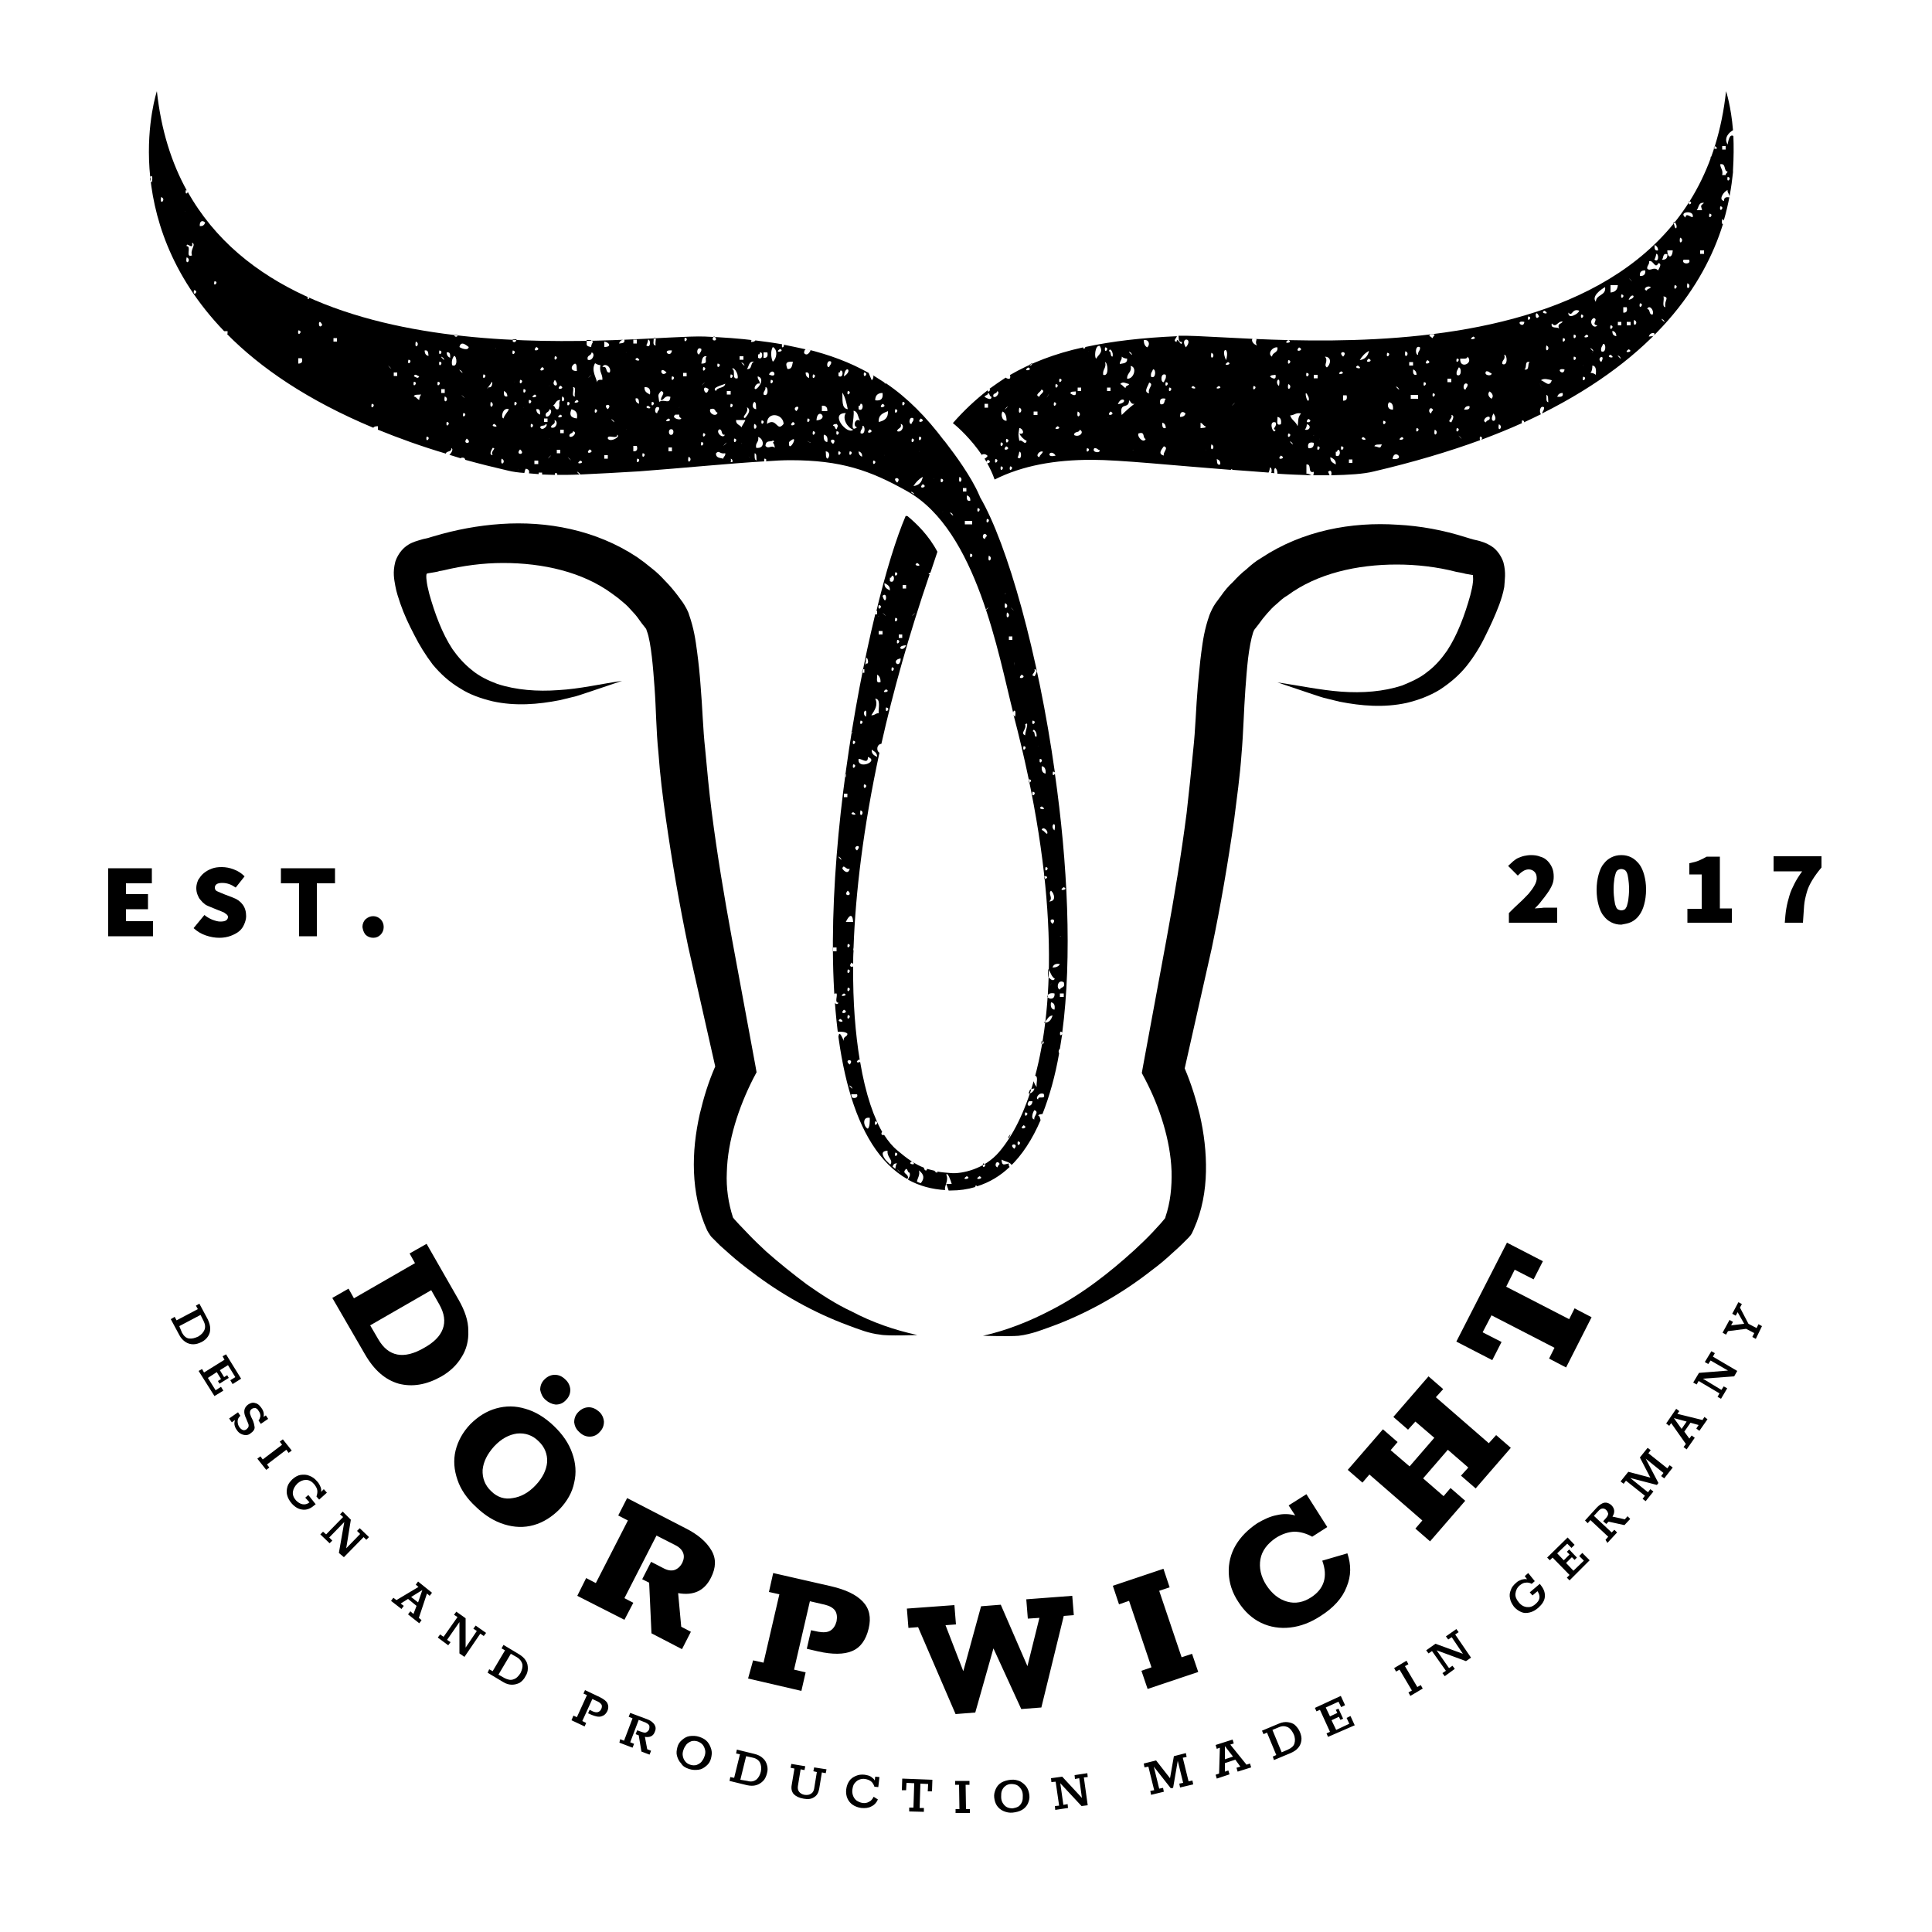
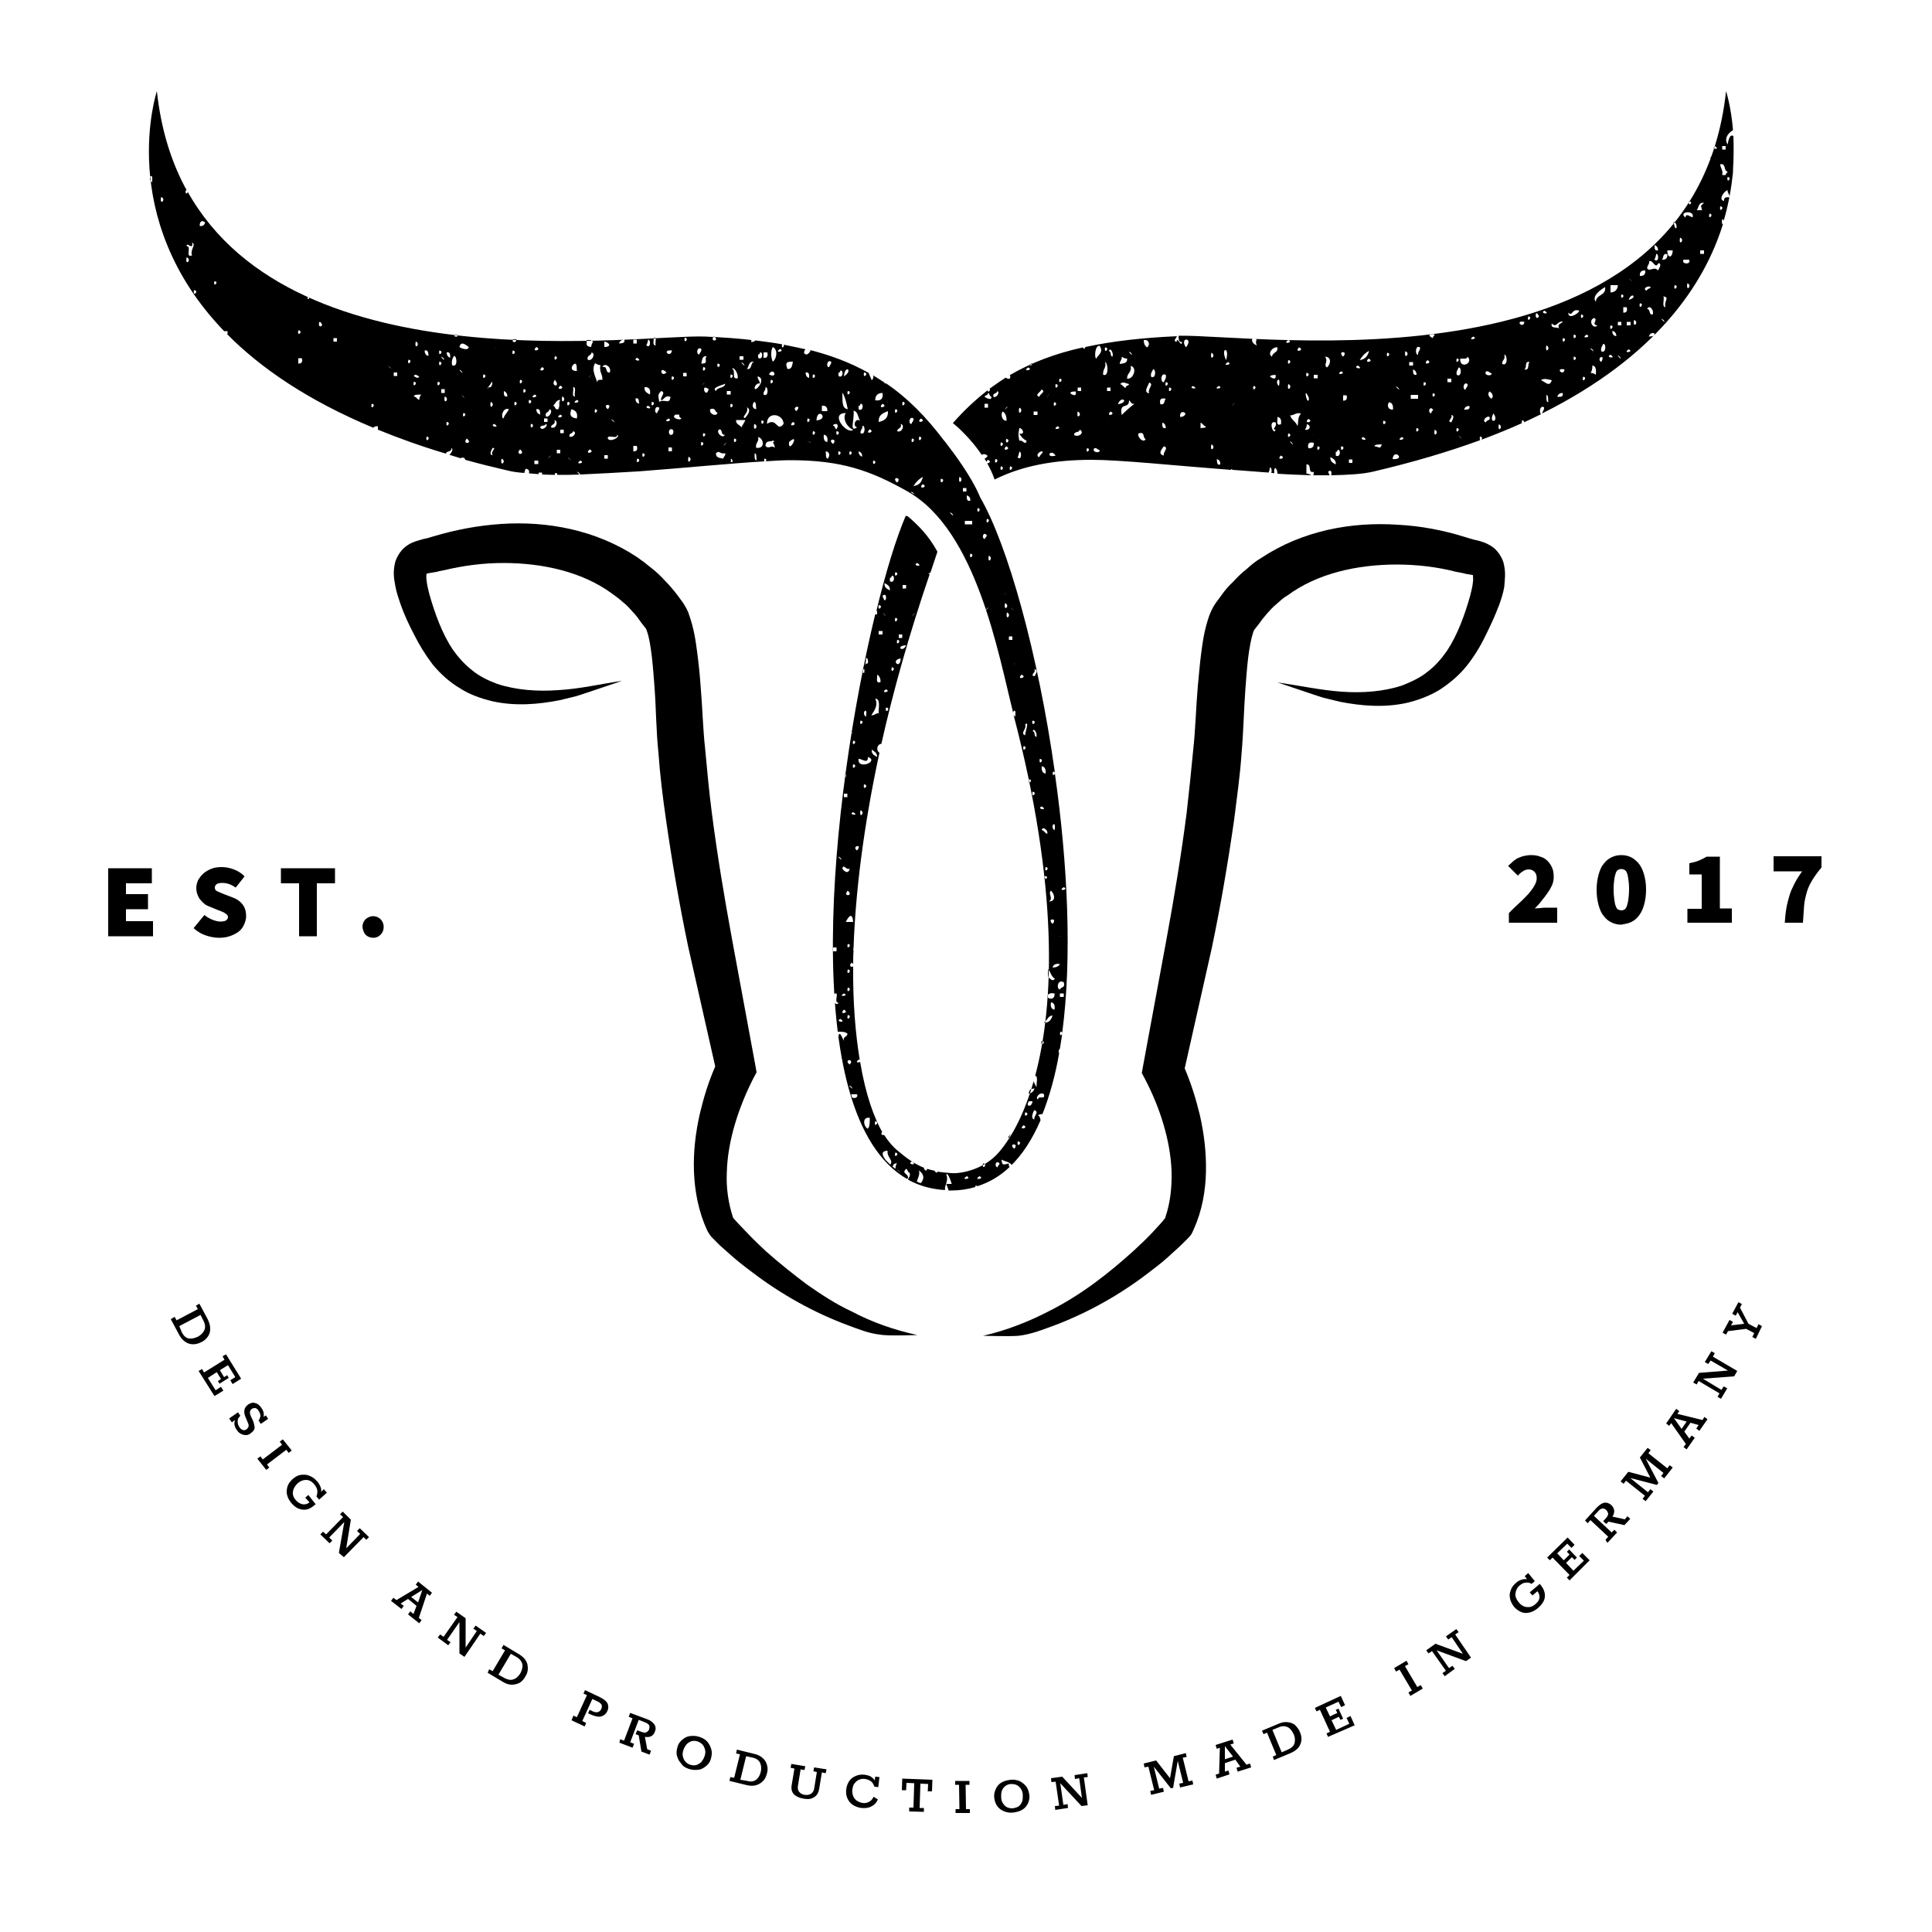
<svg xmlns="http://www.w3.org/2000/svg" id="Ebene_1" x="0px" y="0px" viewBox="0 0 500 500" style="enable-background:new 0 0 500 500;" xml:space="preserve">
-   <path d="M252.9,306.6c-0.1,0-0.3,0.1-0.4,0.1C252.6,306.6,252.8,306.6,252.9,306.6L252.9,306.6z" />
  <path d="M269.3,289.5c0.2-0.4,0.3-0.8,0.5-1.1C269.6,288.7,269.5,289.1,269.3,289.5L269.3,289.5z" />
  <path d="M270.1,283.1c0.7,1.7-1.6,0.3-1.4,1.4C267.8,284.5,268.8,282.5,270.1,283.1L270.1,283.1z M267.7,289.7 c-1.1-0.1-0.3-2.1,0-2.4C269.1,287.8,267.4,288.9,267.7,289.7L267.7,289.7z M266.3,285c0.3,0,0.6,0,0.9,0 C267.1,286.7,265.2,286.4,266.3,285L266.3,285z M265.3,287.9C266.8,287.9,264.9,289.8,265.3,287.9L265.3,287.9L265.3,287.9z  M264.9,291.2C266.5,292,263.3,292.6,264.9,291.2L264.9,291.2L264.9,291.2z M263.4,295.4C264.9,295.5,263,297.4,263.4,295.4 L263.4,295.4L263.4,295.4z M262.5,297.3C260.7,295.9,263.9,295.7,262.5,297.3L262.5,297.3L262.5,297.3z M266.6,282 c0.3-0.1,0.6-0.3,1.1-0.3c-0.1,0.7-0.8,1.3-1.5,1.3C266.3,282.7,266.4,282.3,266.6,282L266.6,282z M269.6,269.4 C271,269.5,269.1,271.3,269.6,269.4L269.6,269.4L269.6,269.4z M270.3,264.5c0.8-0.5,0.9-1.6,2.1-1.7c-0.3,1-0.8,1.9-2.2,1.9 C270.3,264.6,270.3,264.5,270.3,264.5L270.3,264.5z M272.9,257.1c0.2,1.5-1.2,1.7-1.9,0.9C271.1,257.2,271.8,256.9,272.9,257.1 L272.9,257.1z M272,254.7c-0.3,0.5-0.4,0.7-0.4,0.8C271.6,255.3,272.6,253.6,272,254.7L272,254.7z M271.3,250.8 c0.6,0.8,0.8,2,1.7,2.5c-0.5,0.8-1.1,0.1-1.7-0.4C271.2,252.1,271.2,251.5,271.3,250.8L271.3,250.8z M272,230.5 c0.9,0.8,1.4,2.8-0.5,2.8C272.7,232.4,271.1,231.3,272,230.5L272,230.5z M272.9,214.9C271.5,213.8,273.5,211.9,272.9,214.9 L272.9,214.9L272.9,214.9z M272.4,239.1C270.7,237.6,273.9,237.5,272.4,239.1L272.4,239.1L272.4,239.1z M274.3,249.5 c-0.3,0.6-1,0.9-1.9,0.9C272.6,249.6,273.3,249.3,274.3,249.5L274.3,249.5z M274.6,242.3c-0.1,0-0.1,0.1-0.2,0.1c0,0,0,0-0.1,0 C274.4,242.3,274.5,242.3,274.6,242.3L274.6,242.3z M275.3,229.6C276.9,230.3,273.4,230.8,275.3,229.6L275.3,229.6L275.3,229.6z  M274.3,256.1c-1-0.2-0.6-2.8,1-1.9C275.8,255.7,274.5,255.4,274.3,256.1L274.3,256.1z M275.3,258c-0.3,0-0.6,0-1,0 c0-0.3,0-0.6,0-0.9c0.3,0,0.6,0,1,0C275.3,257.4,275.3,257.7,275.3,258L275.3,258z M272.9,261.3c-0.8-0.1-1.1-0.8-0.9-1.9 C272.8,259.5,273.1,260.2,272.9,261.3L272.9,261.3z M261.1,294.5c-0.1,0-0.1-0.1-0.2-0.1c0.2-0.4,0.5-0.7,0.7-1.1 C261.4,293.7,261.3,294.2,261.1,294.5L261.1,294.5z M258.2,302.1c-1.1-0.2-0.3-2.2,0.5-0.9C258.6,301.5,258.2,301.6,258.2,302.1 L258.2,302.1z M254.4,301.1C255.9,301.2,254,303.1,254.4,301.1L254.4,301.1L254.4,301.1z M253.5,304.4 C255.1,305.1,251.6,305.6,253.5,304.4L253.5,304.4L253.5,304.4z M250.2,304.4C251.8,305.1,248.3,305.6,250.2,304.4L250.2,304.4 L250.2,304.4z M238.3,306.2c-0.3-0.1-0.7-0.2-1-0.4c0.1-0.8,0.9-1.8,0.5-2.9C239.3,304,239.2,305.1,238.3,306.2L238.3,306.2z  M236,300.6C237.8,301.8,234.4,301.3,236,300.6L236,300.6L236,300.6z M232.6,303C233.9,304.5,231.2,301.7,232.6,303L232.6,303 L232.6,303z M231.7,302.5c-0.2-0.2-0.5-0.4-0.7-0.6c0.2-0.5,0.4-0.9,1.2-0.8C231.8,301.3,231.8,302,231.7,302.5L231.7,302.5z  M231.7,298.3C233.1,298.4,231.2,300.2,231.7,298.3L231.7,298.3L231.7,298.3z M230.4,301.4c-0.4-0.4-0.8-0.8-1.2-1.2 c-0.8-1.1-1.4-2.3,0.5-2.4C229.5,299.6,231.3,300.2,230.4,301.4L230.4,301.4z M226.5,290.2C227.9,290.3,226,292.2,226.5,290.2 L226.5,290.2L226.5,290.2z M224.6,292.1c-1.1-0.4-1.6-3.2,0.5-2.8C225.1,290.4,225.1,291.6,224.6,292.1L224.6,292.1z M220.5,284 c-0.1-0.2-0.1-0.4-0.2-0.6c0-0.1,0-0.2,0.1-0.2c0.5,0,0.9,0,1.4,0C222.2,284.1,221,284.4,220.5,284L220.5,284z M220.3,281.2 C221.5,282.8,218.7,280.1,220.3,281.2L220.3,281.2L220.3,281.2z M219.9,275.5C218.1,274.1,221.3,273.9,219.9,275.5L219.9,275.5 L219.9,275.5z M218.4,269.4c-0.4-0.7-1.2-3-1.4-1.1c-0.1-0.4-0.1-0.9-0.2-1.3c1,0,2,0,2.5,0.5C219.4,268.4,218.1,268.1,218.4,269.4 L218.4,269.4z M216.1,259.6c-0.1-0.8-0.1-1.6-0.2-2.4c0.2-0.1,0.3-0.1,0.6-0.1c0.3,0.7-0.6,2.4,0.5,2.4 C216.8,260,216.4,259.9,216.1,259.6L216.1,259.6z M215.6,245.2c0.3,0,0.6,0,0.9,0c0,0.3,0,0.6,0,1c-0.3,0-0.6,0-0.9,0 C215.6,245.8,215.6,245.5,215.6,245.2L215.6,245.2z M217.5,222C218.6,223.6,215.9,220.8,217.5,222L217.5,222L217.5,222z  M218.4,257.1C220,257.7,216.6,258.2,218.4,257.1L218.4,257.1L218.4,257.1z M219.9,224.8c-0.3,1.5-1.4,0.8-1.9,0 C218.3,223.4,219,225.3,219.9,224.8L219.9,224.8z M218.4,205.4c0.3,0,0.6,0,0.9,0c0,0.3,0,0.6,0,0.9c-0.3,0-0.6,0-0.9,0 C218.4,206,218.4,205.7,218.4,205.4L218.4,205.4z M218.8,200c0.2,0.4,0.2,1.2-0.2,1.4C218.7,200.9,218.7,200.4,218.8,200L218.8,200z  M219.4,230.5C221.1,232,217.9,232.1,219.4,230.5L219.4,230.5L219.4,230.5z M217.5,263.7C219.3,264.9,215.9,264.4,217.5,263.7 L217.5,263.7L217.5,263.7z M218.4,261.3C220.1,262.1,216.9,262.8,218.4,261.3L218.4,261.3L218.4,261.3z M219.4,244.3 C220.8,244.4,218.9,246.2,219.4,244.3L219.4,244.3L219.4,244.3z M219.4,250.9C220.8,251,218.9,252.9,219.4,250.9L219.4,250.9 L219.4,250.9z M219.4,262.7C220.8,262.8,218.9,264.7,219.4,262.7L219.4,262.7L219.4,262.7z M219.4,255.6 C220.8,255.7,218.9,257.6,219.4,255.6L219.4,255.6L219.4,255.6z M220.8,238.6c-0.6,0-1.3,0-1.9,0C219.6,237.1,220.6,236,220.8,238.6 L220.8,238.6z M220.4,189.3c0.4,0.6,0.2,0.5,0,0.3C220.3,189.5,220.3,189.4,220.4,189.3L220.4,189.3z M220.8,197.8 C222.2,197.9,220.3,199.8,220.8,197.8L220.8,197.8L220.8,197.8z M220.8,191.7C222.2,191.8,220.3,193.6,220.8,191.7L220.8,191.7 L220.8,191.7z M220.8,210.2C222.7,211.3,219.2,210.8,220.8,210.2L220.8,210.2L220.8,210.2z M221.8,220.1 C220.2,219,223.4,218.2,221.8,220.1L221.8,220.1L221.8,220.1z M222.2,196.4c0.8-0.1,2.5,1.5,2.4-0.5 C227.7,197,221.8,199.4,222.2,196.4L222.2,196.4z M222.7,186.5C224.1,186.6,222.2,188.4,222.7,186.5L222.7,186.5L222.7,186.5z  M223.3,173.2c0.1,0,0.2,0,0.4,0c0,0.3,0,0.6,0,0.9c-0.2,0-0.4,0-0.6,0C223.1,173.8,223.2,173.5,223.3,173.2L223.3,173.2z  M224.1,185.5C222.7,184.5,224.7,182.5,224.1,185.5L224.1,185.5L224.1,185.5z M224.1,170.8c0.1-1.8,1.2,1.4,0,0.9 C223.3,172.9,224.2,171.6,224.1,170.8L224.1,170.8z M227,195.9c-0.7-0.4-1.5-0.7-1.4-1.9C226.2,194.5,227,194.7,227,195.9L227,195.9 z M226.5,180.8c1.5,0.1,0.8,2.4,0.9,3.8c-0.8-0.1-1,0.6-1.9,0.5C226.4,183.8,227.3,182.4,226.5,180.8L226.5,180.8z M227,174.6 c0.6,0.3,0.9,1,0.9,1.9C226.5,177,227.1,175.5,227,174.6L227,174.6z M227.4,159.4C227.6,159.3,227.1,159.8,227.4,159.4L227.4,159.4 L227.4,159.4z M227.4,156.6C228.9,156.7,227,158.6,227.4,156.6L227.4,156.6L227.4,156.6z M228.4,164.2c-0.3,0-0.6,0-1,0 c0-0.3,0-0.6,0-0.9c0.3,0,0.6,0,1,0C228.4,163.6,228.4,163.9,228.4,164.2L228.4,164.2z M228.4,154.2 C229.9,152.8,229.3,157.4,228.4,154.2L228.4,154.2L228.4,154.2z M230.3,152.8c-0.7-0.4-1.5-0.7-1.4-1.9 C229.6,151.3,230.4,151.6,230.3,152.8L230.3,152.8z M230.3,149.5c0.4,0.1,0.4-0.2,0.5-0.5c0.9-0.2,0.7,2.2-0.5,1.4 C230.3,150.1,230.3,149.8,230.3,149.5L230.3,149.5z M231.7,159.9C233.1,160,231.2,161.9,231.7,159.9L231.7,159.9L231.7,159.9z  M231.7,148.1C233.1,148.2,231.2,150,231.7,148.1L231.7,148.1L231.7,148.1z M232.2,165.6C233.6,165.7,231.7,167.6,232.2,165.6 L232.2,165.6L232.2,165.6z M232.6,164.2c0.3,0,0.6,0,0.9,0c0,0.3,0,0.6,0,0.9c-0.3,0-0.6,0-0.9,0 C232.6,164.8,232.6,164.5,232.6,164.2L232.6,164.2z M233.6,151.4c0.3,0,0.6,0,0.9,0c0,0.3,0,0.6,0,0.9c-0.3,0-0.6,0-0.9,0 C233.6,152,233.6,151.7,233.6,151.4L233.6,151.4z M234.5,167C233.6,169.1,231.6,167.1,234.5,167L234.5,167L234.5,167z M233.6,169.4 C233.8,169.2,233.3,169.7,233.6,169.4L233.6,169.4L233.6,169.4z M233.1,170.4C233,173.5,230.3,170.8,233.1,170.4L233.1,170.4 L233.1,170.4z M230.8,172.7C232.2,172.8,230.3,174.7,230.8,172.7L230.8,172.7L230.8,172.7z M229.3,183.1 C230.8,183.2,228.9,185.1,229.3,183.1L229.3,183.1L229.3,183.1z M228.9,159C230.2,160.4,227.4,157.7,228.9,159L228.9,159L228.9,159z  M229.3,178.4C230.9,179.1,227.5,179.6,229.3,178.4L229.3,178.4L229.3,178.4z M223.6,203C225.1,203.1,223.2,205,223.6,203L223.6,203 L223.6,203z M222.7,209.7C224.1,210.2,222.2,212.2,222.7,209.7L222.7,209.7L222.7,209.7z M235,159.9 C235.2,159.7,234.7,160.2,235,159.9L235,159.9L235,159.9z M236.4,159C237.9,157.7,235.1,160.4,236.4,159L236.4,159L236.4,159z  M236.4,150.9C236.6,150.7,236.1,151.2,236.4,150.9L236.4,150.9L236.4,150.9z M237.4,145.7C239.2,146.9,235.8,146.4,237.4,145.7 L237.4,145.7L237.4,145.7z M237.4,144.3C237.1,144.6,237.6,144.1,237.4,144.3L237.4,144.3L237.4,144.3z M271,215.8 c-0.6-0.2-0.7-0.8-1.4-1C269.8,213.7,271.4,214.9,271,215.8L271,215.8z M270.6,224.4C272,224.5,270.1,226.3,270.6,224.4L270.6,224.4 L270.6,224.4z M270.2,227.4c0-0.1,0-0.3,0-0.4c0.1-0.1,0.2-0.2,0.4-0.3C271.5,227.1,270.7,227.5,270.2,227.4L270.2,227.4z  M269.6,208.7C271.5,209.9,268,209.4,269.6,208.7L269.6,208.7L269.6,208.7z M269.1,196.4C270.5,196.5,268.7,198.4,269.1,196.4 L269.1,196.4L269.1,196.4z M268.7,193.1C268.3,193.4,268.9,192.9,268.7,193.1L268.7,193.1L268.7,193.1z M268.2,190.7 c-0.7-0.1-0.2-1.4-0.9-1.4C267.4,188.1,268.6,189.8,268.2,190.7L268.2,190.7z M267.2,204.9C268.7,205,266.8,206.9,267.2,204.9 L267.2,204.9L267.2,204.9z M266.3,202.5c0-0.1-0.1-0.3-0.1-0.4c0-0.1,0-0.2,0.1-0.4C267.3,201.7,266.6,202.7,266.3,202.5 L266.3,202.5z M265.8,191.2C265.5,191.5,266,191,265.8,191.2L265.8,191.2L265.8,191.2z M264.9,193.1 C266.3,193.2,264.4,195.1,264.9,193.1L264.9,193.1L264.9,193.1z M264.4,174.6C266.1,175.4,262.8,176.1,264.4,174.6L264.4,174.6 L264.4,174.6z M263.9,159.9C264.1,159.7,263.6,160.2,263.9,159.9L263.9,159.9L263.9,159.9z M262.5,172.3c0-0.4,0.1-0.8,0.1-1 C262.6,171.4,262.6,171.8,262.5,172.3L262.5,172.3z M262.5,173.2C262.5,173.2,262.5,173.2,262.5,173.2c0,0,0-0.1,0-0.1 C262.5,173.1,262.5,173.1,262.5,173.2L262.5,173.2z M264.4,168.9C264.6,168.7,264.1,169.2,264.4,168.9L264.4,168.9L264.4,168.9z  M265.3,190.3c-1.4-0.6,0.5-1.6,0-2.8C266.5,186.4,265.3,189.4,265.3,190.3L265.3,190.3z M267.2,186.5 C268.7,186.6,266.8,188.4,267.2,186.5L267.2,186.5L267.2,186.5z M267.7,173.2c0.3,0,0.4,0.1,0.5,0.2c0,0.1,0,0.2,0.1,0.3 c0,0.5-0.5,1.1-0.5,1.3C266.3,174.8,268.2,174.1,267.7,173.2L267.7,173.2z M270.6,200.2c-0.8-0.1-1.1-0.8-1-1.9 C270.4,198.4,270.7,199.1,270.6,200.2L270.6,200.2z M262,157.6C263.3,159,260.6,156.3,262,157.6L262,157.6L262,157.6z M262,165.6 c-0.3,0-0.6,0-0.9,0c0-0.3,0-0.6,0-0.9c0.3,0,0.6,0,0.9,0C262,165,262,165.3,262,165.6L262,165.6z M260.6,158.5 C262,159.1,260.1,161,260.6,158.5L260.6,158.5L260.6,158.5z M260.1,156.1C261.6,156.7,259.6,158.6,260.1,156.1L260.1,156.1 L260.1,156.1z M259.2,165.6C259.4,165.4,258.9,165.9,259.2,165.6L259.2,165.6L259.2,165.6z M257.3,149 C257.5,148.8,257,149.3,257.3,149L257.3,149L257.3,149z M255.9,143.8C257.3,144.4,255.4,146.3,255.9,143.8L255.9,143.8L255.9,143.8z  M255.1,157.9C255.1,157.9,255.1,157.9,255.1,157.9c0-0.1,0.1-0.2,0.3-0.4C256.4,156.7,255.4,157.7,255.1,157.9L255.1,157.9z  M255.4,138.6c-0.1,0.4-0.5,0.5-0.5,0.9C253.8,139.3,254.6,137.3,255.4,138.6L255.4,138.6z M253,131.5 C254.4,131.6,252.6,133.5,253,131.5L253,131.5L253,131.5z M253,140.5C252.7,140.8,253.2,140.3,253,140.5L253,140.5L253,140.5z  M252.5,138.6C252.2,138.9,252.7,138.4,252.5,138.6L252.5,138.6L252.5,138.6z M251.1,143.3C252.5,143.4,250.7,145.3,251.1,143.3 L251.1,143.3L251.1,143.3z M249.7,134.8c0.6,0,1.3,0,1.9,0c0,0.3,0,0.6,0,0.9c-0.6,0-1.3,0-1.9,0 C249.7,135.4,249.7,135.1,249.7,134.8L249.7,134.8z M249.2,126.3c0.3,0,0.6,0,0.9,0c0,0.3,0,0.6,0,0.9c-0.3,0-0.6,0-0.9,0 C249.2,126.9,249.2,126.6,249.2,126.3L249.2,126.3z M248.3,123.4C249.7,124,247.8,126,248.3,123.4L248.3,123.4L248.3,123.4z  M246.4,132.9C247.5,134.5,244.8,131.8,246.4,132.9L246.4,132.9L246.4,132.9z M245.9,118.7C245.9,118.7,246,118.7,245.9,118.7 c0,0-0.1,0-0.2,0C245.8,118.7,245.8,118.7,245.9,118.7L245.9,118.7z M245.4,123.4C245.1,123.8,245.6,123.2,245.4,123.4L245.4,123.4 L245.4,123.4z M251.1,129.6c-1,0.2-0.9-0.7-0.9-1.4C250.8,128.4,251.2,128.8,251.1,129.6L251.1,129.6z M255.4,134.3 C256.8,134.4,254.9,136.3,255.4,134.3L255.4,134.3L255.4,134.3z M260.3,153.5c0,0.1-0.1,0.1-0.1,0.2c0,0,0,0.1-0.1,0.1 C260.1,153.7,260.2,153.6,260.3,153.5L260.3,153.5z M243.5,123.9C245,124,243.1,125.9,243.5,123.9L243.5,123.9L243.5,123.9z  M244,132.4C244.2,132.2,243.7,132.8,244,132.4L244,132.4L244,132.4z M242.1,112.5C241.8,112.9,242.3,112.3,242.1,112.5L242.1,112.5 L242.1,112.5z M242.1,128.2C241.8,128.5,242.3,128,242.1,128.2L242.1,128.2L242.1,128.2z M241.7,123.9 C241.3,124.2,241.9,123.7,241.7,123.9L241.7,123.9L241.7,123.9z M239.3,122C239,122.3,239.5,121.8,239.3,122L239.3,122L239.3,122z  M238.8,125.3C240.5,126.1,237.3,126.8,238.8,125.3L238.8,125.3L238.8,125.3z M236.4,125.8c0.6-1,1.4-1.8,2.4-2.4 C238.6,124.8,237.8,125.6,236.4,125.8L236.4,125.8z M235.7,127.4c0.1-0.1,0.1-0.1,0.3-0.1c0.5,0.3,0.6,0.5,0.5,0.6 C236.2,127.7,236,127.5,235.7,127.4L235.7,127.4z M236.4,108.3c0.1,0.8-0.4,0.8-0.5,1.4C235,109.9,235.3,107.5,236.4,108.3 L236.4,108.3z M236,113.5C237.4,113.6,235.5,115.5,236,113.5L236,113.5L236,113.5z M236.9,122.5 C237.1,122.3,236.6,122.8,236.9,122.5L236.9,122.5L236.9,122.5z M237.9,116.8C237.5,117.1,238.1,116.6,237.9,116.8L237.9,116.8 L237.9,116.8z M237.9,113C239.3,113.1,237.4,115,237.9,113L237.9,113L237.9,113z M238.3,108.3C240,109.1,236.8,109.8,238.3,108.3 L238.3,108.3L238.3,108.3z M233.6,104C235,104.1,233.1,106,233.6,104L233.6,104L233.6,104z M232.2,111.6c0-0.9,1.3-0.6,0.9-1.9 C234.3,110,233.4,112.1,232.2,111.6L232.2,111.6z M232.2,124.9C230.4,123.4,233.6,123.3,232.2,124.9L232.2,124.9L232.2,124.9z  M231.7,105.9C233.1,106,231.2,107.9,231.7,105.9L231.7,105.9L231.7,105.9z M230.6,100.7c0.1,0,0.1,0,0.2,0c0,0,0.1,0,0.1,0 C230.8,100.7,230.7,100.7,230.6,100.7L230.6,100.7z M227.4,109.2c-0.1-1.9,1.2-2.3,2.4-2.8C229.9,108.2,228.9,108.9,227.4,109.2 L227.4,109.2z M228.9,117.8C228.5,118.1,229.1,117.6,228.9,117.8L228.9,117.8L228.9,117.8z M228.3,123.5L228.3,123.5 C228.4,123.5,228.4,123.5,228.3,123.5C228.5,123.3,228.4,123.4,228.3,123.5L228.3,123.5z M227,115.9 C226.7,116.2,227.2,115.7,227,115.9L227,115.9L227,115.9z M226,119.2C227.4,119.3,225.6,121.1,226,119.2L226,119.2L226,119.2z  M228.4,101.7c0.2,1.5-0.4,2.1-1.9,1.9C226.5,102.3,227.2,101.7,228.4,101.7L228.4,101.7z M228.4,104.5 C230.1,105.3,226.8,106,228.4,104.5L228.4,104.5L228.4,104.5z M228.9,101.7C228.5,102,229.1,101.5,228.9,101.7L228.9,101.7 L228.9,101.7z M225.1,111.1C226.7,111.9,223.5,112.6,225.1,111.1L225.1,111.1L225.1,111.1z M223.6,96.4 C225.1,96.5,223.2,98.4,223.6,96.4L223.6,96.4L223.6,96.4z M224.1,116.8C223.8,117.1,224.3,116.6,224.1,116.8L224.1,116.8 L224.1,116.8z M222.7,112.1c-0.1-0.9,0.6-1,0.5-1.9C224,110,224,112.8,222.7,112.1L222.7,112.1z M223.2,115.4 C223.4,115.2,222.9,115.7,223.2,115.4L223.2,115.4L223.2,115.4z M222.2,116.8c0.6,0.2,1,0.6,0.9,1.4 C222.6,118,222.2,117.6,222.2,116.8L222.2,116.8z M221.8,110.6c-2.1,1.5-0.6-2.1-0.9-4.3c1.2,0.2,1.1,1.7,1.7,2.6 C221.5,108,220.5,110.2,221.8,110.6L221.8,110.6z M218.9,106.9c-1,1.4,0.4,3.8,1.9,4.3C219.3,112.7,214.5,106.9,218.9,106.9 L218.9,106.9z M219.9,116.8C221.3,116.9,219.4,118.8,219.9,116.8L219.9,116.8L219.9,116.8z M219.4,114 C219.1,114.3,219.6,113.8,219.4,114L219.4,114L219.4,114z M217.5,114.4C217.2,114.8,217.7,114.2,217.5,114.4L217.5,114.4 L217.5,114.4z M217,116.8C218.4,116.9,216.6,118.8,217,116.8L217,116.8L217,116.8z M216.5,111.6C218,111.7,216.1,113.6,216.5,111.6 L216.5,111.6L216.5,111.6z M215.6,110.2c0-0.5,0.6-0.4,0.9-0.5c0.6,0.6,0.2,0.7,0,1.4C216,111,216.2,110.2,215.6,110.2L215.6,110.2z  M215.6,114.9C213.8,113.5,217,113.3,215.6,114.9L215.6,114.9L215.6,114.9z M214.6,111.6C214.3,111.9,214.8,111.4,214.6,111.6 L214.6,111.6L214.6,111.6z M214.2,118.7c-0.6-0.1-0.4-1.2-0.5-1.9C214.8,116.9,214.8,118.1,214.2,118.7L214.2,118.7z M213.2,112.5 c0.8,0.1,1.1,0.8,0.9,1.9C213.3,114.3,213.1,113.6,213.2,112.5L213.2,112.5z M211.3,108.8C211.5,105.1,214.8,108.5,211.3,108.8 L211.3,108.8L211.3,108.8z M211.3,99.3C211,99.6,211.5,99.1,211.3,99.3L211.3,99.3L211.3,99.3z M211.4,91.2 C211.4,91.2,211.4,91.2,211.4,91.2c-0.2,0-0.2,0-0.3,0C211.2,91.2,211.3,91.2,211.4,91.2L211.4,91.2z M210.4,96.9 C211.8,97,209.9,98.9,210.4,96.9L210.4,96.9L210.4,96.9z M210.9,105C211.1,104.8,210.5,105.3,210.9,105L210.9,105L210.9,105z  M210.2,106.4c0.1,0,0.2,0,0.3,0c0,0-0.1,0-0.1,0C210.3,106.4,210.2,106.4,210.2,106.4L210.2,106.4z M210.4,111.6 C211.8,111.7,209.9,113.6,210.4,111.6L210.4,111.6L210.4,111.6z M210.9,114.9C211.1,114.7,210.5,115.2,210.9,114.9L210.9,114.9 L210.9,114.9z M209.4,114.4c-0.4-0.2-0.6-0.3-0.6-0.3c0.1,0,0.6,0.3,1,0.4C209.7,114.6,209.6,114.5,209.4,114.4L209.4,114.4z  M209,108.3C210.4,108.4,208.5,110.3,209,108.3L209,108.3L209,108.3z M208.5,96.4c1-0.2,0.9,0.7,0.9,1.4 C208.9,97.7,208.5,97.3,208.5,96.4L208.5,96.4z M212.7,105c1-0.1,1.5,0.4,1.4,1.4c-0.5,0-0.9,0-1.4,0 C212.7,105.9,212.7,105.4,212.7,105L212.7,105z M213.2,99.8C212.9,100.1,213.4,99.6,213.2,99.8L213.2,99.8L213.2,99.8z M215.1,93.6 c0.1,0.8-0.4,0.8-0.5,1.4C213.7,95.2,214,92.9,215.1,93.6L215.1,93.6z M216.5,99.3C216.2,99.6,216.7,99.1,216.5,99.3L216.5,99.3 L216.5,99.3z M217,96.4c0.4,0.1,0.4-0.2,0.5-0.5c0.9-0.2,0.7,2.2-0.5,1.4C217,97.1,217,96.8,217,96.4L217,96.4z M218.4,97.4 C218.7,94.2,220.9,95.9,218.4,97.4L218.4,97.4L218.4,97.4z M219.4,105.9c-1.7-0.2-1.3-2.5-1.4-4.3 C218.8,102.8,219.2,104.9,219.4,105.9L219.4,105.9z M219.4,101.2C220.8,101.3,218.9,103.1,219.4,101.2L219.4,101.2L219.4,101.2z  M222.2,105c0.4,0.1,0.4-0.2,0.5-0.5c0.9-0.2,0.7,2.2-0.5,1.4C222.2,105.6,222.2,105.3,222.2,105L222.2,105z M207.5,114 C207.7,113.8,207.2,114.3,207.5,114L207.5,114L207.5,114z M207.1,115.9C207.1,115.9,207.1,115.9,207.1,115.9 c0.1-0.1,0.1-0.2,0.1-0.3C207.1,115.7,207.1,115.8,207.1,115.9L207.1,115.9z M206.1,106.4C204.6,105.3,207.8,104.5,206.1,106.4 L206.1,106.4L206.1,106.4z M205.6,91.7C205.3,92,205.8,91.5,205.6,91.7L205.6,91.7L205.6,91.7z M205.2,109.2 C206.8,110,203.6,110.7,205.2,109.2L205.2,109.2L205.2,109.2z M204.2,114.4C207.3,111.6,203.9,117.9,204.2,114.4L204.2,114.4 L204.2,114.4z M204.2,111.1C203.9,111.4,204.4,110.9,204.2,111.1L204.2,111.1L204.2,111.1z M203.7,98.8 C203.4,99.1,203.9,98.6,203.7,98.8L203.7,98.8L203.7,98.8z M205.2,93.6c-0.2,0.9-0.2,2-1.4,1.9C203.3,94.2,203.2,93.5,205.2,93.6 L205.2,93.6z M206.1,93.1C205.8,93.4,206.3,92.9,206.1,93.1L206.1,93.1L206.1,93.1z M206.1,89.8C205.8,90.1,206.3,89.6,206.1,89.8 L206.1,89.8L206.1,89.8z M198.5,109.7c-0.1-3.3,4.2-2.7,4.3,0C201,112,201.1,107.9,198.5,109.7L198.5,109.7z M201.4,113.5 C201.1,113.8,201.6,113.3,201.4,113.5L201.4,113.5L201.4,113.5z M198.1,115.4c0.1-1.7,1.5-0.9,1.9-1.4c0.5,0.1,0.3,0.5,0,0.5 c0.3,0.4,0.5,0.8,0.5,1.4C199.6,115,199,116.4,198.1,115.4L198.1,115.4z M197.6,102.1c-0.1-0.9,0.6-1,0.5-1.9 C198.9,100.1,198.9,102.9,197.6,102.1L197.6,102.1z M197.1,108.8C198.5,108.9,196.7,110.7,197.1,108.8L197.1,108.8L197.1,108.8z  M195.7,115.9c-0.3-1.4,0.8-1.4,0.5-2.8C197.6,113.4,198.2,116.2,195.7,115.9L195.7,115.9z M195.6,119.1c-0.4-0.3-0.3-1.2-0.3-1.8 c0.6,0.1,0.4,1.1,0.5,1.8C195.6,119.1,195.6,119.1,195.6,119.1L195.6,119.1z M195.2,109.7C196.7,110.3,194.7,112.2,195.2,109.7 L195.2,109.7L195.2,109.7z M195.2,104c0.6,0.1,0.4,1.2,0.5,1.9C194.6,105.8,194.6,104.6,195.2,104L195.2,104z M193.3,95.5 c0.6-0.7,0.4-2.1,1.9-1.9C194.1,93.8,194.8,95.7,193.3,95.5L193.3,95.5z M193.4,117.7c0.1,0.1,0.2,0.3,0.4,0.5 c0.1,0.2,0.2,0.2,0.2,0.3C193.9,118.4,193.7,118,193.4,117.7L193.4,117.7z M193.3,110.6C193,111,193.5,110.5,193.3,110.6 L193.3,110.6L193.3,110.6z M193.3,105.4c1.4,0.7-0.1,2.3-0.5,2.8C191.7,107.9,193.9,106.9,193.3,105.4L193.3,105.4z M191.9,110.6 c-0.4-0.7-1.5-0.7-1.4-1.9c0.8,0,1.6,0,2.4,0C192.6,109.5,192.1,110,191.9,110.6L191.9,110.6z M191.9,114.9 C191.9,114.9,191.9,114.9,191.9,114.9c0-0.1,0.1-0.2,0.1-0.3C192,114.7,192,114.8,191.9,114.9L191.9,114.9z M190,113.5 C191.4,113.6,189.6,115.5,190,113.5L190,113.5L190,113.5z M190.5,105C190.2,105.3,190.7,104.8,190.5,105L190.5,105L190.5,105z  M189.5,95.5c0.2-0.8,1.7,1.1,1.4,2.4C189.2,98.3,190.5,95.8,189.5,95.5L189.5,95.5z M189.1,96.9C190.5,97,188.6,98.9,189.1,96.9 L189.1,96.9L189.1,96.9z M189.1,104.5C190.5,104.6,188.6,106.5,189.1,104.5L189.1,104.5L189.1,104.5z M189.1,119.6 c0.1-0.3,0.1-0.6,0-0.9c0.4,0.1,0.5,0.4,0.5,0.8C189.4,119.6,189.3,119.6,189.1,119.6L189.1,119.6z M188.1,101.2c0.3,0,0.6,0,1,0 c0,0.3,0,0.6,0,0.9c-0.3,0-0.6,0-1,0C188.1,101.8,188.1,101.5,188.1,101.2L188.1,101.2z M187.6,114.9 C189.1,113.6,186.3,116.4,187.6,114.9L187.6,114.9L187.6,114.9z M187.2,118.7c-0.9-0.2-2-0.2-1.9-1.4c0.9-0.9,0.9,0.3,2.4,0 C187.8,118.1,187.2,118.1,187.2,118.7L187.2,118.7z M183.8,105.9c1.5-0.5,1.1,0.7,1.9,0.9C185.4,108,183.4,107.1,183.8,105.9 L183.8,105.9z M183.4,105C183.1,105.3,183.6,104.8,183.4,105L183.4,105L183.4,105z M183.4,100.7C182.7,103.5,181.1,99,183.4,100.7 L183.4,100.7L183.4,100.7z M182,112.1C183.4,112.2,181.5,114,182,112.1L182,112.1L182,112.1z M181.5,114.4 C182.9,114.5,181,116.4,181.5,114.4L181.5,114.4L181.5,114.4z M181.5,105.4C181.2,105.8,181.7,105.2,181.5,105.4L181.5,105.4 L181.5,105.4z M181,97.4C180.7,97.7,181.2,97.2,181,97.4L181,97.4L181,97.4z M181.5,90.3c0.1,0.8-0.4,0.8-0.5,1.4 C180.1,91.9,180.3,89.5,181.5,90.3L181.5,90.3z M182,99.3C183.4,98,180.7,100.7,182,99.3L182,99.3L182,99.3z M182,95 C183.4,95.1,181.5,97,182,95L182,95L182,95z M182.9,92.2c-0.8,0.8,0.7,1.9-1.4,1.9C181.7,93.2,181.7,92,182.9,92.2L182.9,92.2z  M184.7,87.1c0.1,0,0.1,0,0.2,0C186.3,88.4,183.6,88.5,184.7,87.1L184.7,87.1z M185.7,94.1C187.2,94.2,185.3,96,185.7,94.1 L185.7,94.1L185.7,94.1z M185.3,101.2c-1.3-0.9,1.6-1.5,2.4-1.9C187.5,100.6,185.6,100.1,185.3,101.2L185.3,101.2z M187.2,103.1 C187.4,102.9,186.9,103.4,187.2,103.1L187.2,103.1L187.2,103.1z M186.2,106.9C185.9,107.2,186.4,106.7,186.2,106.9L186.2,106.9 L186.2,106.9z M186.2,114C186.4,113.8,185.9,114.3,186.2,114L186.2,114L186.2,114z M186.2,111.1c0.9,0.1,0.3,1.6,1.4,1.4 C187.1,113.8,185,111.7,186.2,111.1L186.2,111.1z M191.4,92.2c0.3,0,0.6,0,1,0c0,0.3,0,0.6,0,0.9c-0.3,0-0.6,0-1,0 C191.4,92.8,191.4,92.5,191.4,92.2L191.4,92.2z M191.9,96.5C191.9,96.5,191.9,96.5,191.9,96.5C192,96.3,191.9,96.4,191.9,96.5 L191.9,96.5z M192.4,94.1C193.5,95.7,190.8,92.9,192.4,94.1L192.4,94.1L192.4,94.1z M193.3,104C193,104.3,193.5,103.8,193.3,104 L193.3,104L193.3,104z M193.3,93.1C193,93.4,193.5,92.9,193.3,93.1L193.3,93.1L193.3,93.1z M196.6,99.3c0.1-0.9-0.6-1-0.5-1.9 c1.9,0.5,0.4,2.9-0.5,3.3C194.8,100.8,195.7,98.9,196.6,99.3L196.6,99.3z M196.2,91.7c0.4,0.1,0.4-0.2,0.5-0.5 c0.9-0.2,0.7,2.2-0.5,1.4C196.2,92.3,196.2,92,196.2,91.7L196.2,91.7z M197.6,91.2c0.3,0,0.6,0,1,0c0.2,1-0.1,1.5-1,1.4 C197.6,92.2,197.6,91.7,197.6,91.2L197.6,91.2z M199.5,98.3C200.9,98.4,199,100.3,199.5,98.3L199.5,98.3L199.5,98.3z M199,96.9 C200.2,94.7,201.5,98.2,199,96.9L199,96.9L199,96.9z M200.4,104.5C200.6,104.3,200.1,104.8,200.4,104.5L200.4,104.5L200.4,104.5z  M200,89.8c1.4,0.7,1,3.1,0,3.8C199.6,92.8,199.3,91,200,89.8L200,89.8z M201.4,98.3C201.1,98.6,201.6,98.1,201.4,98.3L201.4,98.3 L201.4,98.3z M201.9,90.3C203.4,91,200,91.5,201.9,90.3L201.9,90.3L201.9,90.3z M179.6,109.7C179.8,109.5,179.3,110,179.6,109.7 L179.6,109.7L179.6,109.7z M179.1,93.1C178.8,93.4,179.3,92.9,179.1,93.1L179.1,93.1L179.1,93.1z M178.2,118.2 C179.6,118.8,177.6,120.7,178.2,118.2L178.2,118.2L178.2,118.2z M177.2,87.4C178.6,87.5,176.8,89.4,177.2,87.4L177.2,87.4 L177.2,87.4z M177.7,97.4c-0.3,0-0.6,0-0.9,0c0-0.3,0-0.6,0-0.9c0.3,0,0.6,0,0.9,0C177.7,96.8,177.7,97.1,177.7,97.4L177.7,97.4z  M174.8,107.3c0.3,0,0.6,0,1,0c-0.1,0.5,0.1,0.8,0.5,0.9C176.4,109,173.4,108.2,174.8,107.3L174.8,107.3z M173.9,97.4 C175.3,97.5,173.4,99.4,173.9,97.4L173.9,97.4L173.9,97.4z M173.9,112.5c-1,0.4-1.1-1.7,0-1.4C174.5,111.3,174.3,112.4,173.9,112.5 L173.9,112.5z M173.9,116.8c-0.3,0-0.6,0-0.9,0c0-0.3,0-0.6,0-1c0.3,0,0.6,0,0.9,0C173.9,116.2,173.9,116.5,173.9,116.8L173.9,116.8 z M173,108.3C174.5,109,171.1,109.5,173,108.3L173,108.3L173,108.3z M172.5,119.7C172.7,119.5,172.2,120,172.5,119.7L172.5,119.7 L172.5,119.7z M170.6,104c-0.2-1.8-0.5-1.7,0.5-2.8c1.4,0.4-0.3,1.5,0,2.4c0.9-0.2,0.9-1.4,2.4-0.9C173.3,104.9,172,103.1,170.6,104 L170.6,104z M170.1,106.9c-0.9,0.2-0.7-2.2,0.5-1.4C170.7,106.2,170.1,106.3,170.1,106.9L170.1,106.9z M170.1,108.8 C169.8,109.1,170.3,108.6,170.1,108.8L170.1,108.8L170.1,108.8z M169.6,115.9C169.3,116.2,169.8,115.7,169.6,115.9L169.6,115.9 L169.6,115.9z M168.7,104C170.1,104.1,168.2,106,168.7,104L168.7,104L168.7,104z M167.7,105C169.6,106.1,166.2,105.7,167.7,105 L167.7,105L167.7,105z M166.8,100.2c1.3-0.1,1.6,0.7,1.4,1.9C167.5,101.7,166.7,101.4,166.8,100.2L166.8,100.2z M166.3,117.3 C167.7,117.4,165.9,119.3,166.3,117.3L166.3,117.3L166.3,117.3z M165.8,120.6c-0.1,0-0.1,0-0.2,0 C165.7,120.6,165.8,120.6,165.8,120.6C165.9,120.6,165.9,120.6,165.8,120.6L165.8,120.6z M164.9,92.6 C166.7,93.8,163.3,93.3,164.9,92.6L164.9,92.6L164.9,92.6z M164.9,118.7C166.3,118.8,164.4,120.7,164.9,118.7L164.9,118.7 L164.9,118.7z M163.9,116.8c0-0.5,0-1,0-1.4c0.3,0,0.6,0,0.9,0C165.1,116.3,164.8,116.9,163.9,116.8L163.9,116.8z M163.9,97.9 C164.1,97.7,163.6,98.2,163.9,97.9L163.9,97.9L163.9,97.9z M163.5,91.2C163.7,91,163.2,91.5,163.5,91.2L163.5,91.2L163.5,91.2z  M163.5,94.1C163.7,93.9,163.2,94.4,163.5,94.1L163.5,94.1L163.5,94.1z M162.1,91.2C161.7,91.5,162.3,91,162.1,91.2L162.1,91.2 L162.1,91.2z M162.1,111.1C161.7,111.4,162.3,110.9,162.1,111.1L162.1,111.1L162.1,111.1z M160.2,88.9c0.2-0.6,0.6-1,1.4-1 C161.8,88.9,160.9,88.8,160.2,88.9L160.2,88.9z M160.2,91.2C160.4,91,159.8,91.5,160.2,91.2L160.2,91.2L160.2,91.2z M157.3,113.5 c-0.2-1.3,2.6,0.4,2.4-1C160.8,113,157.9,114.6,157.3,113.5L157.3,113.5z M157.8,117.3C157.5,117.6,158,117.1,157.8,117.3 L157.8,117.3L157.8,117.3z M157.3,118.7c-0.3,0-0.6,0-0.9,0c0-0.3,0-0.6,0-0.9c0.3,0,0.6,0,0.9,0 C157.3,118.1,157.3,118.4,157.3,118.7L157.3,118.7z M156.8,120.6C156.5,120.9,157,120.4,156.8,120.6L156.8,120.6L156.8,120.6z  M157.3,105.9C155.6,104.5,158.8,104.3,157.3,105.9L157.3,105.9L157.3,105.9z M157.8,111.6C157.5,111.9,158,111.4,157.8,111.6 L157.8,111.6L157.8,111.6z M155.9,95c0.5-1.3,2.5,0,1.9,1.4C156.5,96.6,157.4,94.6,155.9,95L155.9,95z M155.9,96 C155.6,96.3,156.1,95.8,155.9,96L155.9,96L155.9,96z M154.5,99c-0.1-1.2-1.6-3.1-0.5-5c0.4,0.2,0.8,0.5,1.4,0.5 c-0.4,1.8,0.6,2.3,0.5,3.8C155,98.2,154.5,98.4,154.5,99L154.5,99z M154.9,115.9C154.6,116.2,155.1,115.7,154.9,115.9L154.9,115.9 L154.9,115.9z M154,105.9C155.4,106,153.5,107.9,154,105.9L154,105.9L154,105.9z M152.1,93.1c-0.3-1.3,0.9-0.9,1-1.9 C154.2,91.5,153.3,93.6,152.1,93.1L152.1,93.1z M152.6,97.4C154,96.1,151.3,98.8,152.6,97.4L152.6,97.4L152.6,97.4z M152.6,116.3 C154.3,117.1,151,117.8,152.6,116.3L152.6,116.3L152.6,116.3z M151.8,88c0.3,0,0.7,0,1,0c0.2,0.1,0.5,0.3,0.7,0.4 c-0.2,0.4-0.5,0.8-0.5,1.4C151.3,89.6,152,89,151.8,88L151.8,88z M151.6,117.8C151.8,117.6,151.3,118.1,151.6,117.8L151.6,117.8 L151.6,117.8z M151.6,121.6C151.8,121.3,151.3,121.9,151.6,121.6L151.6,121.6L151.6,121.6z M150.2,119.2 C151.8,119.9,148.4,120.4,150.2,119.2L150.2,119.2L150.2,119.2z M149.3,108.3c-1.7-0.2-2-1-1.4-2.4 C148.8,106.2,149.6,106.6,149.3,108.3L149.3,108.3z M149.3,117.8C149.5,117.6,149,118.1,149.3,117.8L149.3,117.8L149.3,117.8z  M147.4,113c-0.3-1,0.9-0.7,0.9-1.4C149.5,111.8,148.3,113.4,147.4,113L147.4,113z M147.4,118.7 C148.7,120.1,145.9,117.4,147.4,118.7L147.4,118.7L147.4,118.7z M146.9,104C148.3,104.1,146.4,106,146.9,104L146.9,104L146.9,104z  M145.5,102.6C146.9,103.2,145,105.1,145.5,102.6L145.5,102.6L145.5,102.6z M145.9,112.1c-0.3,0-0.6,0-0.9,0c0-0.3,0-0.6,0-0.9 c0.3,0,0.6,0,0.9,0C145.9,111.4,145.9,111.8,145.9,112.1L145.9,112.1z M145,117.3c-0.3,0-0.6,0-0.9,0c0-0.3,0-0.6,0-0.9 c0.3,0,0.6,0,0.9,0C145,116.7,145,117,145,117.3L145,117.3z M142.6,110.6c0-0.9,1.3-0.6,0.9-1.9 C144.7,109.1,143.8,111.2,142.6,110.6L142.6,110.6z M142.2,118.2C143.6,116.9,140.9,119.7,142.2,118.2L142.2,118.2L142.2,118.2z  M141.7,109.2c-0.3,0-0.6,0-0.9,0c0-0.3,0-0.6,0-0.9c0.3,0,0.6,0,0.9,0C141.7,108.6,141.7,108.9,141.7,109.2L141.7,109.2z  M139.8,110.6c0.1-0.7,1.4-0.2,1.4-0.9C142.2,109.9,140.3,111.8,139.8,110.6L139.8,110.6z M139.3,120.1c-0.3,0-0.6,0-1,0 c0-0.3,0-0.6,0-0.9c0.3,0,0.6,0,1,0C139.3,119.5,139.3,119.8,139.3,120.1L139.3,120.1z M138.4,113 C138.6,112.8,138.1,113.3,138.4,113L138.4,113L138.4,113z M138.4,102.1C139.9,102.8,136.5,103.3,138.4,102.1L138.4,102.1 L138.4,102.1z M137.4,109.7C138.8,109.8,137,111.7,137.4,109.7L137.4,109.7L137.4,109.7z M136.9,103.5 C138.4,103.6,136.5,105.5,136.9,103.5L136.9,103.5L136.9,103.5z M138.8,89.8C140.5,90.6,137.3,91.3,138.8,89.8L138.8,89.8 L138.8,89.8z M139.8,107.3c-0.6-0.2-1-0.6-1-1.4C139.9,105.7,139.7,106.6,139.8,107.3L139.8,107.3z M140.3,95 C141.9,95.8,138.7,96.5,140.3,95L140.3,95L140.3,95z M140.7,88.4C140.9,88.2,140.4,88.7,140.7,88.4L140.7,88.4L140.7,88.4z  M142.2,113.5C141.8,113.8,142.4,113.3,142.2,113.5L142.2,113.5L142.2,113.5z M142.2,105.9c1,0.2,0.1,2.2-0.9,1.9 C140.9,106.5,142.1,106.9,142.2,105.9L142.2,105.9z M142.2,99.8C141.8,100.1,142.4,99.6,142.2,99.8L142.2,99.8L142.2,99.8z  M145,103.5c-0.6,1.1,0.1,0.9-0.5,2.4c-1,0.3-0.7-0.9-1.4-0.9C143.8,104.6,143.8,103.5,145,103.5L145,103.5z M143.6,98.3 C145.3,100.4,142.3,100.1,143.6,98.3L143.6,98.3L143.6,98.3z M143.6,92.2C145,92.3,143.1,94.1,143.6,92.2L143.6,92.2L143.6,92.2z  M144,89.3C143.7,89.6,144.2,89.1,144,89.3L144,89.3L144,89.3z M145,107.3C146.6,108,143.2,108.5,145,107.3L145,107.3L145,107.3z  M145.5,105.9C145.2,106.2,145.7,105.7,145.5,105.9L145.5,105.9L145.5,105.9z M145,99.8C146.7,100.6,143.5,101.2,145,99.8L145,99.8 L145,99.8z M145.9,91.2C145.6,91.5,146.1,91,145.9,91.2L145.9,91.2L145.9,91.2z M148.8,94.1c0.6,0.1,0.4,1.2,0.5,1.9 C147.4,96.1,147.8,94.5,148.8,94.1L148.8,94.1z M148.3,100.2c1-0.1,0.2,1.7,0.5,2.4C147.8,102.7,148.6,100.9,148.3,100.2 L148.3,100.2z M149.3,103.5C150.8,104.2,147.4,104.7,149.3,103.5L149.3,103.5L149.3,103.5z M150.2,116.8 C150.4,116.6,149.9,117.1,150.2,116.8L150.2,116.8L150.2,116.8z M156.4,88.4c1.3,0.2,2,1.4,0,1.4C156.4,89.3,156.4,88.9,156.4,88.4 L156.4,88.4z M158.7,108.8C159.9,110.3,157.1,107.6,158.7,108.8L158.7,108.8L158.7,108.8z M158.7,94.5 C158.4,94.9,158.9,94.3,158.7,94.5L158.7,94.5L158.7,94.5z M158.7,89.8C158.4,90.1,158.9,89.6,158.7,89.8L158.7,89.8L158.7,89.8z  M165.4,104.5c-0.6-0.2-1-0.6-0.9-1.4C165.4,102.9,165.3,103.7,165.4,104.5L165.4,104.5z M164.4,100.7 C164.6,100.5,164.1,101,164.4,100.7L164.4,100.7L164.4,100.7z M163.9,87.9c0.3,0,0.6,0,0.9,0c0,0.3,0,0.6,0,1c-0.3,0-0.6,0-0.9,0 C163.9,88.5,163.9,88.2,163.9,87.9L163.9,87.9z M166.3,88.4C166.3,88.4,166.3,88.4,166.3,88.4C166.3,88.4,166.4,88.3,166.3,88.4 L166.3,88.4z M167.7,95C167.4,95.3,167.9,94.8,167.7,95L167.7,95L167.7,95z M167.7,87.9c0.8-0.1,0.7,2.6-0.5,1.4 C167.4,89.5,167.8,87.9,167.7,87.9L167.7,87.9z M169.2,87.4c0.2,0,0.3,0,0.5,0c0.1,0.5-0.2,1.5,0,2 C168.8,89.4,169.2,88.2,169.2,87.4L169.2,87.4z M170.1,97.9C169.8,98.2,170.3,97.7,170.1,97.9L170.1,97.9L170.1,97.9z M172.5,97.4 C172.7,97.2,172.2,97.7,172.5,97.4L172.5,97.4L172.5,97.4z M172.5,96.4C170.9,97.9,170.5,94.4,172.5,96.4L172.5,96.4L172.5,96.4z  M172.5,95C172.7,94.8,172.2,95.3,172.5,95L172.5,95L172.5,95z M173.9,90.7C173.6,92.9,171,90.4,173.9,90.7L173.9,90.7L173.9,90.7z  M175.3,102.1C175.5,101.9,175,102.4,175.3,102.1L175.3,102.1L175.3,102.1z M175.3,95C175.5,94.8,175,95.3,175.3,95L175.3,95 L175.3,95z M175.8,105.4C176,105.2,175.5,105.8,175.8,105.4L175.8,105.4L175.8,105.4z M136.5,97.9C136.7,97.7,136.2,98.2,136.5,97.9 L136.5,97.9L136.5,97.9z M135.5,100.7C136.9,100.8,135.1,102.7,135.5,100.7L135.5,100.7L135.5,100.7z M135.5,105.4 C135.7,105.2,135.2,105.8,135.5,105.4L135.5,105.4L135.5,105.4z M134.6,116.3C136.3,117.8,133.1,117.9,134.6,116.3L134.6,116.3 L134.6,116.3z M134.1,121.6C133.8,121.9,134.3,121.3,134.1,121.6L134.1,121.6L134.1,121.6z M132.7,88.4c0-0.2,0-0.4,0-0.6 c0.3,0,0.7,0,1,0C133.6,88.3,133.3,88.8,132.7,88.4L132.7,88.4z M133.2,104C134.6,104.1,132.7,106,133.2,104L133.2,104L133.2,104z  M133.2,98.8C132.8,99.1,133.4,98.6,133.2,98.8L133.2,98.8L133.2,98.8z M132.7,90.7C134.1,90.9,132.2,92.7,132.7,90.7L132.7,90.7 L132.7,90.7z M132.7,109.7C132.4,110,132.9,109.5,132.7,109.7L132.7,109.7L132.7,109.7z M131.7,103.1 C131.4,103.4,131.9,102.9,131.7,103.1L131.7,103.1L131.7,103.1z M130.3,108.3c-0.8-0.2-0.2-3,1.4-2.4 C131.3,106.8,130.6,107.3,130.3,108.3L130.3,108.3z M129.8,118.7C131.3,119.3,129.3,121.2,129.8,118.7L129.8,118.7L129.8,118.7z  M129.8,97.4C129.5,97.7,130,97.2,129.8,97.4L129.8,97.4L129.8,97.4z M127.9,109.7C129.8,110.9,126.4,110.4,127.9,109.7L127.9,109.7 L127.9,109.7z M127.9,113.5C127.6,113.8,128.1,113.3,127.9,113.5L127.9,113.5L127.9,113.5z M127.5,117.8c-1.2-0.1-0.1-1.6,0-1.9 C128.7,116,126.8,116.7,127.5,117.8L127.5,117.8z M127,104C128.4,104.6,126.5,106.5,127,104L127,104L127,104z M126.5,100.2 c-1,1.1,0.2-0.5,0.5-0.9C127.6,97.8,127.6,100.6,126.5,100.2L126.5,100.2z M126.5,119.7C126.7,119.5,126.2,120,126.5,119.7 L126.5,119.7L126.5,119.7z M125.1,96.9C126.5,97,124.6,98.9,125.1,96.9L125.1,96.9L125.1,96.9z M125.1,103.6 C125.1,103.6,125.1,103.6,125.1,103.6C125.2,103.4,125.1,103.5,125.1,103.6L125.1,103.6z M122.7,102.6 C122.9,102.4,122.4,102.9,122.7,102.6L122.7,102.6L122.7,102.6z M120.8,113.5C122.6,114.9,119.4,115.1,120.8,113.5L120.8,113.5 L120.8,113.5z M120.8,115.4C120.5,115.7,121,115.2,120.8,115.4L120.8,115.4L120.8,115.4z M119.9,106.9 C121.3,107,119.4,108.8,119.9,106.9L119.9,106.9L119.9,106.9z M119.9,102.6C121.2,104,118.4,101.3,119.9,102.6L119.9,102.6 L119.9,102.6z M119.4,113.5C119.1,113.8,119.6,113.3,119.4,113.5L119.4,113.5L119.4,113.5z M119.4,96 C120.6,97.6,117.8,94.8,119.4,96L119.4,96L119.4,96z M117.6,86.6c0.3,0,0.6,0.1,0.8,0.1C118.6,87.3,117.4,87.3,117.6,86.6 L117.6,86.6z M118,88.4C118.2,88.2,117.7,88.7,118,88.4L118,88.4L118,88.4z M117,94.5c-0.2-1.1,0.1-1.8,0.5-2.4 C118.3,92.1,118.5,95.3,117,94.5L117,94.5z M121.3,89.8c-0.1,1.1-2.1,0.3-2.4,0C119.3,88.1,120.6,89.3,121.3,89.8L121.3,89.8z  M127,88.4C127.2,88.2,126.7,88.7,127,88.4L127,88.4L127,88.4z M128.4,90.3C128.4,90.3,128.4,90.3,128.4,90.3 c-0.1-0.1-0.1-0.2-0.1-0.3C128.3,90.1,128.4,90.2,128.4,90.3L128.4,90.3z M131.3,102.6c-1,0.2-0.9-0.7-0.9-1.4 C130.9,101.4,131.3,101.8,131.3,102.6L131.3,102.6z M134.6,98.3C136,98.4,134.1,100.3,134.6,98.3L134.6,98.3L134.6,98.3z  M115.6,91.2c1-0.2,0.9,0.7,0.9,1.4C116,92.4,115.6,92,115.6,91.2L115.6,91.2z M115.6,109.2C117,109.3,115.2,111.2,115.6,109.2 L115.6,109.2L115.6,109.2z M115.1,102.6C116.6,103.2,114.6,105.1,115.1,102.6L115.1,102.6L115.1,102.6z M114.2,100.7 c0.3,0,0.6,0,0.9,0c0,0.3,0,0.6,0,1c-0.3,0-0.6,0-0.9,0C114.2,101.3,114.2,101,114.2,100.7L114.2,100.7z M113.7,93.6 C115.1,93.7,113.3,95.6,113.7,93.6L113.7,93.6L113.7,93.6z M113.3,98.8C114.7,98.9,112.8,100.8,113.3,98.8L113.3,98.8L113.3,98.8z  M113.3,86.5C113.5,86.3,112.9,86.8,113.3,86.5L113.3,86.5L113.3,86.5z M110.4,113C111.8,113.1,110,115,110.4,113L110.4,113 L110.4,113z M109.9,90.7c1-0.2,0.9,0.7,1,1.4C110.3,92,109.9,91.6,109.9,90.7L109.9,90.7z M108.5,103.5c-0.6-0.2-0.7-0.8-1.4-0.9 c0.1-0.6,1.2-0.4,1.9-0.5C108.7,102.5,108.5,102.9,108.5,103.5L108.5,103.5z M107.1,98.8C108.5,98.9,106.6,100.8,107.1,98.8 L107.1,98.8L107.1,98.8z M105.7,93.1C107.1,93.2,105.2,95.1,105.7,93.1L105.7,93.1L105.7,93.1z M105.7,110.6 C105.4,111,105.9,110.5,105.7,110.6L105.7,110.6L105.7,110.6z M102.8,107.8C103,107.6,102.5,108.1,102.8,107.8L102.8,107.8 L102.8,107.8z M101.9,106.4C102.1,106.2,101.6,106.7,101.9,106.4L101.9,106.4L101.9,106.4z M100.9,95C102.2,96.5,99.5,93.7,100.9,95 L100.9,95L100.9,95z M99.5,101.2C99.2,101.5,99.7,101,99.5,101.2L99.5,101.2L99.5,101.2z M101.9,96.4c0.3,0,0.6,0,0.9,0 c0,0.3,0,0.6,0,0.9c-0.3,0-0.6,0-0.9,0C101.9,97.1,101.9,96.8,101.9,96.4L101.9,96.4z M108.5,97.4c-0.4,0.8-0.9,0.1-1.4,0 C107.4,96.5,108,97.3,108.5,97.4L108.5,97.4z M107.6,90.3C107.3,90.6,107.8,90.1,107.6,90.3L107.6,90.3L107.6,90.3z M107.6,88.4 C109,88.9,107.1,90.9,107.6,88.4L107.6,88.4L107.6,88.4z M108.5,95C108.2,95.3,108.7,94.8,108.5,95L108.5,95L108.5,95z M113.7,90.7 C115.1,90.9,113.3,92.7,113.7,90.7L113.7,90.7L113.7,90.7z M114.7,92.6C115.8,94.2,113.1,91.5,114.7,92.6L114.7,92.6L114.7,92.6z  M116.1,87C116.3,86.8,115.8,87.3,116.1,87L116.1,87L116.1,87z M96.2,104.5C97.6,104.6,95.7,106.5,96.2,104.5L96.2,104.5L96.2,104.5 z M94.8,92.6C94.5,93,95,92.4,94.8,92.6L94.8,92.6L94.8,92.6z M93.8,103.5C93.5,103.9,94,103.3,93.8,103.5L93.8,103.5L93.8,103.5z  M90.5,88.4C90.7,88.2,90.2,88.7,90.5,88.4L90.5,88.4L90.5,88.4z M87.7,82.2C87.4,82.5,87.9,82,87.7,82.2L87.7,82.2L87.7,82.2z  M87.2,88.4c-0.3,0-0.6,0-0.9,0c0-0.3,0-0.6,0-0.9c0.3,0,0.6,0,0.9,0C87.2,87.8,87.2,88.1,87.2,88.4L87.2,88.4z M83.4,84.1 C82.2,85.7,82.3,81.7,83.4,84.1L83.4,84.1L83.4,84.1z M79.6,76.8c0.2,0.1,0.4,0.2,0.5,0.2C80,77.4,79.5,77.7,79.6,76.8L79.6,76.8z  M77.2,94.1c0-0.5,0-1,0-1.4c0.3,0,0.6,0,0.9,0C78.4,93.6,78.1,94.1,77.2,94.1L77.2,94.1z M77.7,88.4C77.9,88.2,77.4,88.7,77.7,88.4 L77.7,88.4L77.7,88.4z M77.2,85.5C78.7,85.6,76.8,87.5,77.2,85.5L77.2,85.5L77.2,85.5z M72.5,74.6C72.2,75,72.7,74.4,72.5,74.6 L72.5,74.6L72.5,74.6z M65.4,89.8C65.6,89.6,65.1,90.1,65.4,89.8L65.4,89.8L65.4,89.8z M60.7,82.2C60.4,82.5,60.9,82,60.7,82.2 L60.7,82.2L60.7,82.2z M55.5,72.8C56.9,72.8,55,74.7,55.5,72.8L55.5,72.8L55.5,72.8z M51.7,58.5c-0.1-1.3,0.7-1.6,1.4-0.9 C52.9,58.2,52.5,58.6,51.7,58.5L51.7,58.5z M50.2,75.1C51.7,75.2,49.8,77.1,50.2,75.1L50.2,75.1L50.2,75.1z M48.3,63.7 c-0.1-1.3,1.8,1.3,1.4-0.9c1.2,0.5-0.6,1.8,0,3.3C47.8,66.8,49.7,63.7,48.3,63.7L48.3,63.7z M48.3,66.6 C49.8,67.2,47.8,69.1,48.3,66.6L48.3,66.6L48.3,66.6z M50.7,64.2C50.4,64.5,50.9,64,50.7,64.2L50.7,64.2L50.7,64.2z M55.9,61.4 C55.6,61.7,56.1,61.2,55.9,61.4L55.9,61.4L55.9,61.4z M47.9,51C48.1,50.8,47.6,51.3,47.9,51L47.9,51L47.9,51z M47.9,54.7 C48.1,54.5,47.6,55.1,47.9,54.7L47.9,54.7L47.9,54.7z M46.4,54.3C46.1,54.6,46.6,54.1,46.4,54.3L46.4,54.3L46.4,54.3z M46,61.4 C45.7,61.7,46.2,61.2,46,61.4L46,61.4L46,61.4z M41.7,51C43.2,51.5,41.2,53.5,41.7,51L41.7,51L41.7,51z M39.3,47.2 C37.9,46.1,39.9,44.1,39.3,47.2L39.3,47.2L39.3,47.2z M268.7,288.8c0.1-0.5,0.6-0.4,1.1-0.5c1.8-4.6,3.3-9.9,4.3-15.7 c-0.2-0.4-0.2-0.8,0.2-1.2c0.2-1.2,0.4-2.5,0.6-3.8c-0.2,0.4-0.8,0.6-0.5-0.6c0.3,0,0.5,0.1,0.5,0.3c2.6-19.6,1.4-44-1.9-67.1 c-0.1,0.4-0.8,0.8-0.5-0.5c0.3,0,0.4,0.1,0.5,0.2c-4.3-30.6-12.2-59-19.4-71.3c0,0,0,0,0,0c0-0.1-0.1-0.2-0.1-0.3 c0-0.1-0.1-0.1-0.1-0.2c0,0,0,0,0,0c-2-4.7-6.5-10.8-8.3-13.1l0,0c-0.2-0.3-0.4-0.5-0.6-0.8c-0.1-0.1-0.2-0.2-0.2-0.2l0,0 c-4.6-6.1-9.4-11-15-14.8c-0.2,0.1-0.4,0.1-0.4-0.2c-1.1-0.7-2.2-1.4-3.3-2.1c0.1,0.1,0.3,0.2,0.4,0.2c0.1,0.5,0,1-0.4,1.3 c-0.2-0.5-0.4-0.9-0.8-1.9c-4.8-2.7-10.1-4.7-16.3-6.2c0.5,0.1,0.9,0.2,1.3,0.4c-0.4,0.7-1,1.5-1.7,0.7c0-0.5,0.1-0.8,0.4-1 c-1.8-0.4-3.7-0.8-5.7-1.2c0.4,0.4-0.7,1.4-0.4-0.1c-2.2-0.4-4.5-0.7-6.9-1c-0.2,0.3-0.6,0.4-1.1,0.4c0-0.2,0-0.4,0.1-0.5 c0.3,0,0.6,0.1,0.9,0.1c-4-0.5-8.3-0.8-12.9-1c-16.2-0.7-105.9,12.9-134-37.6c0,0,0,0.1,0.1,0.1c0,0.5-0.8,0.9-0.5-0.4 c0.2,0,0.2,0.1,0.3,0.1c0,0,0,0,0,0.1c-4-7.2-6.7-15.7-7.8-25.8c0,0-10.9,32.7,17.4,62.1c0.3,0,0.6,0,0.9,0c0,0.5,0,0.7-0.1,0.8 c8.6,8.7,20.8,17.1,37.8,24.2c0.2-0.3,0.6-0.4,1.2-0.4c0,0.3,0,0.6,0,0.9c5.4,2.2,11.2,4.3,17.6,6.2c0.1-0.8,1.5-0.3,1.4-1.4 c0.6,0.1,0.1,1.2-0.5,1.7c1,0.3,1.9,0.6,2.9,0.9c0.2-0.2,0.5-0.2,0.9-0.1c0.2,0.2,0.3,0.3,0.3,0.5c3.6,1,7.2,1.9,11.1,2.8 c1.2,0.3,2.7,0.5,4.2,0.6c0.1-0.5,0.2-0.9,0.4-1.1c0.9,0.2,0.9,0.7,0.8,1.2c0.8,0.1,1.6,0.1,2.5,0.2c0-0.1,0-0.3,0-0.4 c0.3,0,0.6,0,0.9,0c0,0.2,0,0.3,0,0.5c1,0,2.1,0.1,3.3,0.1c0-0.1,0-0.3,0.1-0.5c0.5,0,0.6,0.3,0.5,0.5c1.8,0,3.8,0,5.8-0.1 c-0.4-0.3-1.2-1.2-0.1-0.4c0.2,0.2,0.2,0.3,0.3,0.4c4.7-0.2,9.8-0.5,14.9-0.8c0,0,0,0,0,0c0,0,0,0,0.1,0c11.9-0.9,24-2.1,32.6-2.6 c0,0,0,0,0,0c0-0.1-0.1-0.3,0-0.7c0.6,0,0.6,0.4,0.4,0.7c-0.1,0-0.2,0-0.3,0c2.6-0.2,4.9-0.3,6.7-0.3c13,0,20.6,2.6,30.3,8.1 c17.9,10.1,23.5,42.3,27.3,57.2c0.1-0.7,0.9-0.9,0.5,1.1c-0.1-0.1-0.2-0.2-0.3-0.3c0-0.1,0-0.1-0.1-0.2 c11.6,44.2,10.7,74.7,5.5,93.8c0-0.1,0.1-0.3,0.1-0.4c0.9,0.2,0.2,2,0.4,2.9c-0.4-0.4-0.6-0.9-0.8-1.5c0-0.1,0.1-0.2,0.1-0.3 c-2.4,8.5-5.6,14.6-9,18.6c-3.8,4.5-9.7,5.7-12.4,5.5c-1.3-0.1-2.5-0.2-3.6-0.4c0,0.1,0,0.2,0,0.3c-0.4-0.1-0.7-0.2-0.7-0.5 c0.1,0,0.2,0,0.4,0.1c-0.8-0.2-1.6-0.4-2.4-0.6c0,0.7-0.7,0.5-0.8-0.3c-2.3-0.9-4.3-2.3-6.9-4.5c-1.1-0.9-2.3-2.3-3.4-4 c-0.4,0.2-1-0.1-0.5-0.8c0.1,0.2,0.3,0.5,0.4,0.7c-2.5-4.1-4.7-10.4-6.1-18.8c-0.4,0.3-1.5,0.2-0.3-0.6c0.1,0,0.1,0.1,0.2,0.1 c-1.1-6.7-1.8-14.8-1.7-24.2c-0.4,0.3-1.3,0-0.4-1c0.2,0.2,0.3,0.3,0.4,0.4c0-1.1,0-2.3,0.1-3.5c-0.1-0.1-0.1-0.3,0-0.8c0,0,0,0,0,0 c0.5-14.1,2.5-30.9,6.7-50.4c-0.9-0.5-0.7-2.2,0.5-2.3c3-13.4,7.1-28.1,12.5-43.9c-0.1,0-0.2,0-0.3,0c0.1-0.2,0.2-0.3,0.5-0.4 c0.6-1.8,1.2-3.6,1.8-5.4c-2.2-4.2-5.4-7.3-7.7-9.2c-0.2,0-0.3-0.1-0.5-0.1c-2.4,5.6-5.2,14.5-7.8,25.5c0.1-0.3,0.2-0.6,0.2-0.9 c0.1,0,0.1,0,0.2,0c0,0.3,0,0.6,0,0.9c-0.1,0-0.3,0-0.5,0c-11.3,46.7-20.7,129.8,8.4,146.2c-0.1,0-0.1-0.1-0.2-0.1 c0.1-0.1,0.2-0.1,0.3-0.2c0.1-1.3-1.8-1.1-0.5-2.4c0.5,0.1,0.3,0.9,0.9,1c0.3,1-0.3,1.2-0.4,1.8c2.9,1.6,6.1,2.5,9.8,2.7 c-0.1,0-0.1,0-0.2,0c-0.3-1.1,1-2.4,0.3-4c0.3-0.8,1.2,1.6,1.4,2.4c-0.5,0-0.9,0-1.4,0c0.2,0.5,0.4,1.1,0.6,1.7c0.2,0,0.4,0,0.6,0 c2.2,0,4.3-0.3,6.3-0.9c0-0.2,0.1-0.4,0.1-0.4c0.2,0,0.3,0.1,0.4,0.2c3.2-1,6-2.7,8.4-5c-0.2-0.2-0.3-0.5-0.2-0.9 c-1.2,0.2-1.8,0.8-1.9-1c0.8,0.5,2.2,0.6,2.6,1.4c-0.2,0.2-0.3,0.3-0.5,0.5c3.2-3,5.9-7.2,8-12.1 C269.1,289.2,269.1,288.8,268.7,288.8L268.7,288.8z" />
  <path d="M330.3,122.1c-0.1,0-0.2,0-0.3,0C330.1,122.1,330.2,122.1,330.3,122.1L330.3,122.1z" />
  <path d="M448.6,34.9c0,0.1,0,0.1,0,0.2C448.6,35,448.6,35,448.6,34.9L448.6,34.9z" />
  <path d="M445.2,53.4C446.6,53.5,444.8,55.4,445.2,53.4L445.2,53.4L445.2,53.4z M444.7,39.2C444.9,39,444.4,39.5,444.7,39.2 L444.7,39.2L444.7,39.2z M443.5,38.4c0.1-0.2,0.1-0.3,0.2-0.5c0,0,0.1,0,0.1-0.1C445,38.6,443.9,38.6,443.5,38.4L443.5,38.4z  M442.4,55.3C443.8,55.4,441.9,57.3,442.4,55.3L442.4,55.3L442.4,55.3z M441.4,60.1C441.1,60.4,441.6,59.9,441.4,60.1L441.4,60.1 L441.4,60.1z M440.5,54.4c-0.5,0-1,0-1.4,0c0.6-0.7,0.4-2.1,1.9-1.9C440.1,53.4,440.1,52.9,440.5,54.4L440.5,54.4z M440,58.6 C440.2,58.4,439.7,58.9,440,58.6L440,58.6L440,58.6z M441,65.7c-0.3,0-0.6,0-1,0c0-0.3,0-0.6,0-0.9c0.3,0,0.6,0,1,0 C441,65.1,441,65.4,441,65.7L441,65.7z M436.2,56.3c-1.9-1.4,1.8-2,1.9-0.5C438.3,57.1,436.3,54.6,436.2,56.3L436.2,56.3z  M435.7,67.2c0.5,0,0.9,0,1.4,0C437.9,68.5,435,68.5,435.7,67.2L435.7,67.2z M436.7,73.3C438.1,73.9,436.2,75.8,436.7,73.3 L436.7,73.3L436.7,73.3z M434.8,61.5C436.2,62,434.3,64,434.8,61.5L434.8,61.5L434.8,61.5z M434.8,78.1 C435,77.9,434.5,78.4,434.8,78.1L434.8,78.1L434.8,78.1z M433.8,59.1c-0.6-0.1-0.3-1.1-0.8-1.3c0.1-0.1,0.2-0.3,0.3-0.4 C433.7,57.7,434.1,58.5,433.8,59.1L433.8,59.1z M433.4,61C433.1,61.3,433.6,60.8,433.4,61L433.4,61L433.4,61z M433.4,73.8 C434.8,73.9,432.9,75.8,433.4,73.8L433.4,73.8L433.4,73.8z M431.5,64.8c0.5,0,1,0,1.4,0C432.8,66.9,431.5,66.9,431.5,64.8 L431.5,64.8z M430.1,67.2c0.5-0.4,0.1-1.8,1.4-1.4C431.6,66.8,431.1,67.3,430.1,67.2L430.1,67.2z M431,79.5c-1-0.1-0.2-2-0.5-2.8 C432.2,77,430.6,77.8,431,79.5L431,79.5z M430.5,82.8C431.7,84.4,428.9,81.7,430.5,82.8L430.5,82.8L430.5,82.8z M430.5,83.7 C430.2,84.1,430.7,83.6,430.5,83.7L430.5,83.7L430.5,83.7z M429.1,70c-1-1.2-2.1,0.4-2.8-0.5c-0.1-0.8,0.6-1,0.5-1.9 c1.1-0.4,1.5,2.2,2.4,0.5C430.3,68.2,429.2,69.7,429.1,70L429.1,70z M426.7,87.1c0.2-0.6,0.6-1,1.4-0.9 C428.4,87.1,427.5,87,426.7,87.1L426.7,87.1z M426.3,80c0.4-1.3,1.9,0.2,1.4,1.4C426.6,81.5,427.2,80,426.3,80L426.3,80z  M427.2,74.3c-0.1,0.5-0.9,0.3-1,0.9C425,75,426.2,73.7,427.2,74.3L427.2,74.3z M424.4,71.4c-0.1-1,0.4-1.5,1.4-1.4 C425.9,71,425.4,71.5,424.4,71.4L424.4,71.4z M424.4,78.5C425.8,78.6,423.9,80.5,424.4,78.5L424.4,78.5L424.4,78.5z M424.4,77.1 C424.1,77.4,424.6,76.9,424.4,77.1L424.4,77.1L424.4,77.1z M422.9,82.8C424.4,83.4,422.4,85.3,422.9,82.8L422.9,82.8L422.9,82.8z  M421.5,77.6C422.3,75.4,423.9,77,421.5,77.6L421.5,77.6L421.5,77.6z M422,84.2c-0.3,0-0.6,0-1,0c0-0.3,0-0.6,0-0.9c0.3,0,0.6,0,1,0 C422,83.6,422,83.9,422,84.2L422,84.2z M421.5,90.4C423.1,91.1,419.7,91.6,421.5,90.4L421.5,90.4L421.5,90.4z M420.1,80.9 c0-0.5,0-0.9,0-1.4c0.3,0,0.6,0,0.9,0C421.2,80.4,421,81,420.1,80.9L420.1,80.9z M419.6,76.2C421,76.3,419.2,78.1,419.6,76.2 L419.6,76.2L419.6,76.2z M419.6,84.2c-0.3,0-0.6,0-0.9,0c0-0.3,0-0.6,0-0.9c0.3,0,0.6,0,0.9,0C419.6,83.6,419.6,83.9,419.6,84.2 L419.6,84.2z M419.2,92.3C420.3,93.9,417.6,91.1,419.2,92.3L419.2,92.3L419.2,92.3z M418.7,90.9C418.9,90.7,418.4,91.2,418.7,90.9 L418.7,90.9L418.7,90.9z M417.3,85.6c0.6,0.2,1,0.6,1,1.4C417.6,86.9,417.2,86.5,417.3,85.6L417.3,85.6z M416.8,91.8 C418.6,93,415.2,92.5,416.8,91.8L416.8,91.8L416.8,91.8z M414.4,90.9c-0.2-1,0.3-1.3,0.5-1.9C415.7,88.8,415.7,91.6,414.4,90.9 L414.4,90.9z M414.4,93.7C412.9,92.6,415.7,91.4,414.4,93.7L414.4,93.7L414.4,93.7z M413.9,79C414.1,78.8,413.6,79.3,413.9,79 L413.9,79L413.9,79z M412.5,82.3c1.3,0.4-0.9,1.7,0.9,1.9C412.4,85.4,410.9,83,412.5,82.3L412.5,82.3z M413,97 c-0.4-0.3-0.8-0.5-1.4-0.5c0.4-0.4,0.5-1.1,0.5-1.9C413.1,94.7,413.1,95.8,413,97L413,97z M412.1,91.3 C411.7,91.6,412.2,91.1,412.1,91.3L412.1,91.3L412.1,91.3z M412.1,90.4C413.2,92,410.5,89.2,412.1,90.4L412.1,90.4L412.1,90.4z  M410.6,86.6C412.2,87.3,408.8,87.8,410.6,86.6L410.6,86.6L410.6,86.6z M409.7,97.5C411.1,97.6,409.2,99.5,409.7,97.5L409.7,97.5 L409.7,97.5z M409.7,92.3C409.9,92.1,409.4,92.6,409.7,92.3L409.7,92.3L409.7,92.3z M409.8,94.4c0,0.1-0.1,0.2-0.1,0.3c0,0,0,0,0,0 C409.7,94.5,409.8,94.5,409.8,94.4L409.8,94.4z M409.2,81.4C410.6,81.5,408.8,83.3,409.2,81.4L409.2,81.4L409.2,81.4z M409.2,83.3 C409.4,83.1,408.9,83.6,409.2,83.3L409.2,83.3L409.2,83.3z M405.9,80.9c1.1,1.2,0.8-1.2,2.8-0.5C408.6,81.2,405.7,82.8,405.9,80.9 L405.9,80.9z M407.3,86.6C408.7,86.7,406.9,88.6,407.3,86.6L407.3,86.6L407.3,86.6z M407.3,92.3C408.7,92.4,406.9,94.2,407.3,92.3 L407.3,92.3L407.3,92.3z M404.5,87.5C405.9,87.6,404,89.5,404.5,87.5L404.5,87.5L404.5,87.5z M404.9,95.6 C404.7,97.6,402.2,95.1,404.9,95.6L404.9,95.6L404.9,95.6z M403,102.7c0.2-0.6,0.6-1,1.4-1C404.7,102.8,403.8,102.7,403,102.7 L403,102.7z M402.6,89.4C402.8,89.2,402.3,89.7,402.6,89.4L402.6,89.4L402.6,89.4z M401.6,83.7c1.2,1.3,1.4-0.6,2.8-0.5 c-0.2,0.7-1.5,0.4-0.9,1.9C403.2,84.4,401.2,85.3,401.6,83.7L401.6,83.7z M398.8,98.4c0.7-0.6,2-0.2,2.8,0 C401,100.4,399.8,98.7,398.8,98.4L398.8,98.4z M400.2,102.2c0.6,0.1,0.4,1.2,0.5,1.9C400,104,400.3,102.9,400.2,102.2L400.2,102.2z  M398.8,99.9C399.6,101.7,397.6,97.3,398.8,99.9L398.8,99.9L398.8,99.9z M398.3,81.9C397.1,83.5,397.2,79.4,398.3,81.9L398.3,81.9 L398.3,81.9z M397.4,103.7C397.6,103.5,397.1,104,397.4,103.7L397.4,103.7L397.4,103.7z M395.5,81.9C396.9,82,395,83.8,395.5,81.9 L395.5,81.9L395.5,81.9z M394.5,95.6c0.8-0.4-0.1-2.3,1.4-1.9C395.2,94,396,96,394.5,95.6L394.5,95.6z M394.5,83.3 C394.3,85.3,391.8,82.8,394.5,83.3L394.5,83.3L394.5,83.3z M392.6,107C392.8,106.8,392.3,107.3,392.6,107L392.6,107L392.6,107z  M390.7,101.8C390.9,101.6,390.4,102.1,390.7,101.8L390.7,101.8L390.7,101.8z M388.8,94.2c-0.2-1.1,0.9-1,0.5-2.4 C390.1,91.7,390.3,94.9,388.8,94.2L388.8,94.2z M387.9,109.8C389.3,110.4,387.4,112.3,387.9,109.8L387.9,109.8L387.9,109.8z  M387.9,97.5C387.6,97.8,388.1,97.3,387.9,97.5L387.9,97.5L387.9,97.5z M386.5,107C388.2,109.3,385,109.8,386.5,107L386.5,107 L386.5,107z M385.5,101.3c0.8,0.5,1.1,1.3,0.5,1.9C385.2,102.7,384.9,101.9,385.5,101.3L385.5,101.3z M384.6,109.3 c-1.2-0.2,0-1.8,0.9-1.4C385.8,109,384.6,108.6,384.6,109.3L384.6,109.3z M385,106.5C385.2,106.3,384.7,106.8,385,106.5L385,106.5 L385,106.5z M384.6,96.1c0.8-0.1,0.8,0.4,1.4,0.5C386.2,97.5,383.8,97.2,384.6,96.1L384.6,96.1z M386,89 C386.2,88.8,385.7,89.3,386,89L386,89L386,89z M398.8,93.2C398.8,93.2,398.8,93.3,398.8,93.2c0-0.1-0.1-0.2-0.1-0.2 C398.7,93,398.7,93.1,398.8,93.2L398.8,93.2z M399.7,80.4C401.6,81.6,398.2,81.1,399.7,80.4L399.7,80.4L399.7,80.4z M400.2,89.4 C401.6,90,399.7,91.9,400.2,89.4L400.2,89.4L400.2,89.4z M401.2,80C401.4,79.8,400.8,80.3,401.2,80L401.2,80L401.2,80z M401.6,81.9 C401.8,81.7,401.3,82.2,401.6,81.9L401.6,81.9L401.6,81.9z M415.4,80C415.6,79.8,415.1,80.3,415.4,80L415.4,80L415.4,80z  M415.4,74.3c0.3,2.3-2.3,1.8-2.4,3.8C411.8,76.7,414.3,74.9,415.4,74.3L415.4,74.3z M416.8,84.2C418.2,84.3,416.3,86.2,416.8,84.2 L416.8,84.2L416.8,84.2z M418.7,78.5C418.5,78.7,418.6,78.6,418.7,78.5C418.7,78.5,418.7,78.5,418.7,78.5 C418.8,78.5,418.7,78.5,418.7,78.5L418.7,78.5z M416.8,73.8c0.6,0,1.3,0,1.9,0c-0.1,1.2-0.7,1.8-1.9,1.9 C416.8,75.1,416.8,74.4,416.8,73.8L416.8,73.8z M418.7,71C418.9,70.8,418.4,71.3,418.7,71L418.7,71L418.7,71z M419.6,73.8 C419.8,73.6,419.3,74.1,419.6,73.8L419.6,73.8L419.6,73.8z M422,72.4C423.3,73.8,420.6,71.1,422,72.4L422,72.4L422,72.4z  M428.6,65.7c0.8-0.1,0.7,2.6-0.5,1.4C428.3,67.3,428.7,65.7,428.6,65.7L428.6,65.7z M429.1,64.8c-1,0.2-0.9-0.7-0.9-1.4 C428.7,63.6,429.1,64,429.1,64.8L429.1,64.8z M437.1,52.1C437.2,52.1,437.2,52,437.1,52.1C438.5,52.2,436.8,53.8,437.1,52.1 L437.1,52.1z M442.8,46.8C442.5,47.1,443,46.6,442.8,46.8L442.8,46.8L442.8,46.8z M442.8,40.4c0.1,0.2,0,0.5-0.2,0.6 C442.7,40.8,442.8,40.6,442.8,40.4L442.8,40.4z M447.1,44.4c-0.1,0.4-0.5,0.5-0.5,0.9c-0.3,0-0.6,0-0.9,0c0.3-1.4-0.5-1.7-0.5-2.8 C446.8,42.2,446,44.3,447.1,44.4L447.1,44.4z M446.6,37.8c0,0.3,0,0.6,0,0.9c-0.3,0-0.6,0-0.9,0c0-0.3,0-0.6,0-0.9 C446,37.8,446.3,37.8,446.6,37.8L446.6,37.8z M445.7,32.1C445.9,31.9,445.4,32.4,445.7,32.1L445.7,32.1L445.7,32.1z M447.1,45.8 C448.5,45.9,446.7,47.8,447.1,45.8L447.1,45.8L447.1,45.8z M446.2,52c-1.6-0.2-0.1-2.5,0.9-2.8c-0.1,0.8,0.6,1,0.5,1.9 C446.6,50.9,446.1,51.2,446.2,52L446.2,52z M383.6,88C383.8,87.8,383.3,88.3,383.6,88L383.6,88L383.6,88z M381.7,102.2 C381.4,102.5,381.9,102,381.7,102.2L381.7,102.2L381.7,102.2z M381.7,113.1C381.4,113.4,381.9,112.9,381.7,113.1L381.7,113.1 L381.7,113.1z M381.3,87.1C382.8,87.8,379.4,88.2,381.3,87.1L381.3,87.1L381.3,87.1z M378.9,106c0.2-0.6,0.6-1,1.4-0.9 C380.5,106.1,379.6,106,378.9,106L378.9,106z M379.8,99.4c0.1,0.8-0.4,0.8-0.5,1.4C378.4,101,378.7,98.6,379.8,99.4L379.8,99.4z  M377.9,92.8c0.8,0,1.8,0.2,1.9-0.5C381.5,94,377.7,95.7,377.9,92.8L377.9,92.8z M377.9,113.1C379.2,114.6,376.5,111.8,377.9,113.1 L377.9,113.1L377.9,113.1z M377,110.8C378.4,110.9,376.5,112.7,377,110.8L377,110.8L377,110.8z M375.6,109.3c-1.4-0.3,0.5-1,0-1.9 C376.7,107.5,375.7,109,375.6,109.3L375.6,109.3z M374.6,98c0.3,0,0.6,0,1,0c0,0.3,0,0.6,0,0.9c-0.3,0-0.6,0-1,0 C374.6,98.6,374.6,98.3,374.6,98L374.6,98z M374.6,90.9C374.8,90.7,374.3,91.2,374.6,90.9L374.6,90.9L374.6,90.9z M372.7,116.4 C372.9,116.2,372.4,116.8,372.7,116.4L372.7,116.4L372.7,116.4z M371.3,111.2C372.7,111.8,370.8,113.7,371.3,111.2L371.3,111.2 L371.3,111.2z M370.8,101.8C372.2,101.8,370.4,103.7,370.8,101.8L370.8,101.8L370.8,101.8z M370.4,107c-1.1-0.3-0.3-2.2,0.5-0.9 C370.7,106.4,370.4,106.5,370.4,107L370.4,107z M369.4,93.2C371.1,94,367.9,94.7,369.4,93.2L369.4,93.2L369.4,93.2z M368.5,98.9 C369.9,99,368,100.9,368.5,98.9L368.5,98.9L368.5,98.9z M368.5,107.9C368.2,108.2,368.7,107.7,368.5,107.9L368.5,107.9L368.5,107.9z  M368,106C367.7,106.3,368.2,105.8,368,106L368,106L368,106z M367,91.8c-0.8,0.2-0.8-2.7,0.5-1.9C367.6,90.8,366.9,90.9,367,91.8 L367,91.8z M366.6,110.8C368,110.9,366.1,112.7,366.6,110.8L366.6,110.8L366.6,110.8z M365.1,102.2c0.6,0,1.3,0,1.9,0 c0,0.3,0,0.6,0,1c-0.6,0-1.3,0-1.9,0C365.1,102.9,365.1,102.5,365.1,102.2L365.1,102.2z M366.6,97c-1,0.2-0.9-0.7-0.9-1.4 C366.2,95.8,366.6,96.2,366.6,97L366.6,97z M364.7,93.7c0.3,0,0.6,0,1,0c0,0.3,0,0.6,0,0.9c-0.3,0-0.6,0-1,0 C364.7,94.3,364.7,94,364.7,93.7L364.7,93.7z M363.7,90.9C365.2,91.4,363.2,93.4,363.7,90.9L363.7,90.9L363.7,90.9z M363.7,110.8 C363.4,111.1,363.9,110.6,363.7,110.8L363.7,110.8L363.7,110.8z M362.8,113.1C364.3,113.8,360.9,114.3,362.8,113.1L362.8,113.1 L362.8,113.1z M361.8,100.3C363,101.9,360.2,99.2,361.8,100.3L361.8,100.3L361.8,100.3z M360.4,118.8 C360.7,115.9,364,119.1,360.4,118.8L360.4,118.8L360.4,118.8z M359.5,104.1c0.8,0.1,1.1,0.8,1,1.9 C359.1,106.1,358.9,104.7,359.5,104.1L359.5,104.1z M359.5,99.9C359.7,99.7,359.2,100.2,359.5,99.9L359.5,99.9L359.5,99.9z  M359,91.3C360.4,91.4,358.5,93.3,359,91.3L359,91.3L359,91.3z M358,108.9C359.5,109,357.6,110.8,358,108.9L358,108.9L358,108.9z  M357.6,95.6C357.3,95.9,357.8,95.4,357.6,95.6L357.6,95.6L357.6,95.6z M355.7,115.5c0.1-0.6,1.2-0.4,1.9-0.5 C357.2,116.4,356.9,115.6,355.7,115.5L355.7,115.5z M354.7,89.4C354.4,89.7,354.9,89.2,354.7,89.4L354.7,89.4L354.7,89.4z  M354.2,92.8C355.9,93.6,352.7,94.2,354.2,92.8L354.2,92.8L354.2,92.8z M351.9,93.2c0.6-1,1.3-1.8,2.4-2.4 C354,92.2,353.2,93,351.9,93.2L351.9,93.2z M352.8,111.7C352.5,112,353,111.5,352.8,111.7L352.8,111.7L352.8,111.7z M352.8,113.1 C354.7,114.3,351.3,113.8,352.8,113.1L352.8,113.1L352.8,113.1z M351.4,94.6C353.3,95.8,349.8,95.3,351.4,94.6L351.4,94.6 L351.4,94.6z M351.9,118.3C352.1,118.1,351.6,118.6,351.9,118.3L351.9,118.3L351.9,118.3z M350,119.8c-0.3,0-0.6,0-0.9,0 c0-0.3,0-0.6,0-0.9c0.3,0,0.6,0,0.9,0C350,119.1,350,119.4,350,119.8L350,119.8z M348.6,121.2C348.8,121,348.3,121.5,348.6,121.2 L348.6,121.2L348.6,121.2z M347.1,115.5C348.6,115.6,346.7,117.5,347.1,115.5L347.1,115.5L347.1,115.5z M347.1,96.1 C348.7,96.8,345.3,97.2,347.1,96.1L347.1,96.1L347.1,96.1z M345.7,117.9c0-0.3,0-0.6,0-1c0.4,0.1,0.4-0.2,0.5-0.5 C347.1,116.3,346.9,118.6,345.7,117.9L345.7,117.9z M344.3,118.3c0.7,0.4,1.5,0.7,1.4,1.9C345,119.8,344.2,119.5,344.3,118.3 L344.3,118.3z M343.4,95.1c-1-0.7,0.5-1.6-0.5-2.8C344.8,92.4,344.3,94.4,343.4,95.1L343.4,95.1z M341,115.5 C342.4,115.6,340.5,117.5,341,115.5L341,115.5L341,115.5z M340,112.6C340.2,112.5,339.7,113,340,112.6L340,112.6L340,112.6z  M338.6,116c-0.3-1.2,0.2-1.7,1.4-1.4C340.1,115.6,339.6,116.1,338.6,116L338.6,116z M337.7,111.2c0.3-0.4,0.5-0.8,0.5-1.4 C339.4,110,339.1,111.5,337.7,111.2L337.7,111.2z M336.7,105.1C336.9,104.9,336.4,105.4,336.7,105.1L336.7,105.1L336.7,105.1z  M335.8,110.3c-0.4-1.2-1.6-1.6-1.9-2.8c1.1,0,1.4-0.8,2.8-0.5C335.7,108.2,336.1,109.1,335.8,110.3L335.8,110.3z M335.8,117.4 C336,117.2,335.5,117.7,335.8,117.4L335.8,117.4L335.8,117.4z M334.3,114.5C335.5,116.1,332.8,113.4,334.3,114.5L334.3,114.5 L334.3,114.5z M333.4,112.2C334.8,112.3,332.9,114.1,333.4,112.2L333.4,112.2L333.4,112.2z M333.4,99.4 C334.8,99.9,332.9,101.9,333.4,99.4L333.4,99.4L333.4,99.4z M333.4,93.2C334.8,93.3,332.9,95.2,333.4,93.2L333.4,93.2L333.4,93.2z  M333.4,88C333.4,88,333.4,88,333.4,88C335,88.7,331.6,89.2,333.4,88L333.4,88z M331.5,117.9C333.2,118.7,330,119.3,331.5,117.9 L331.5,117.9L331.5,117.9z M330.6,107.9c0.8,0.1,1.1,0.8,0.9,1.9C330.1,110.3,330.7,108.8,330.6,107.9L330.6,107.9z M331,99.9 C329.6,98.8,331.6,96.8,331,99.9L331,99.9L331,99.9z M330.1,111.2c-0.4,1.8-2.1-2.5,0-1.9C330.7,110.4,328.9,111.1,330.1,111.2 L330.1,111.2z M329.6,103.7C329.3,104,329.8,103.5,329.6,103.7L329.6,103.7L329.6,103.7z M328.7,97.5c0.1-0.5,0.9-0.4,1.4-0.5 C330.4,98.6,329.1,97.8,328.7,97.5L328.7,97.5z M330.1,92.3C329.8,92.6,330.3,92.1,330.1,92.3L330.1,92.3L330.1,92.3z M330.6,89.9 c0.2,1.5-1.3,1.2-1.4,2.4C327.9,91.6,329.3,89.7,330.6,89.9L330.6,89.9z M326.3,102.2C326.5,102,326,102.5,326.3,102.2L326.3,102.2 L326.3,102.2z M325.8,92.3C326,92.1,325.5,92.6,325.8,92.3L325.8,92.3L325.8,92.3z M324.1,87.7c0.4,0,0.7,0,1.1,0 c0,0.4-0.4,0.9,0.1,1.7C324.4,89.1,323.8,88.3,324.1,87.7L324.1,87.7z M324.4,99.9C325.8,100,323.9,101.8,324.4,99.9L324.4,99.9 L324.4,99.9z M321.1,97C320.8,97.3,321.3,96.8,321.1,97L321.1,97L321.1,97z M320.6,116.4C320.3,116.8,320.8,116.2,320.6,116.4 L320.6,116.4L320.6,116.4z M320.1,91.3C319.8,91.6,320.3,91.1,320.1,91.3L320.1,91.3L320.1,91.3z M320.1,101.8 C319.8,102.1,320.3,101.6,320.1,101.8L320.1,101.8L320.1,101.8z M319.2,104.6C320.6,103.3,317.9,106,319.2,104.6L319.2,104.6 L319.2,104.6z M330.1,88C329.8,88.3,330.3,87.8,330.1,88L330.1,88L330.1,88z M336.2,89.9C337.9,90.7,334.7,91.4,336.2,89.9 L336.2,89.9L336.2,89.9z M338.1,101.8c0.1,0.1,1,1.4,0.5,1.9C338.2,104,337.6,101.4,338.1,101.8L338.1,101.8z M338.1,96.5 C339.6,96.6,337.7,98.5,338.1,96.5L338.1,96.5L338.1,96.5z M338.6,108.4C340.3,109.2,337.1,109.9,338.6,108.4L338.6,108.4 L338.6,108.4z M340,97c0.3,0,0.6,0,1,0c0,0.3,0,0.6,0,0.9c-0.3,0-0.6,0-1,0C340,97.6,340,97.3,340,97L340,97z M340.5,90.4 C340.7,90.2,340.2,90.7,340.5,90.4L340.5,90.4L340.5,90.4z M341,92.8C340.7,93.1,341.2,92.6,341,92.8L341,92.8L341,92.8z  M341.5,113.6C341.1,113.9,341.7,113.4,341.5,113.6L341.5,113.6L341.5,113.6z M343.8,90.9C344,90.7,343.5,91.2,343.8,90.9 L343.8,90.9L343.8,90.9z M344.8,102.7C344.5,103,345,102.5,344.8,102.7L344.8,102.7L344.8,102.7z M347.6,92.3 C345.9,90.8,349.1,90.7,347.6,92.3L347.6,92.3L347.6,92.3z M347.6,103.7c0-0.5,0-0.9,0-1.4c0.3,0,0.6,0,0.9,0 C348.7,103.2,348.5,103.7,347.6,103.7L347.6,103.7z M352.4,89.9C352.5,89.7,352,90.2,352.4,89.9L352.4,89.9L352.4,89.9z M357.1,91.3 C356.8,91.6,357.3,91.1,357.1,91.3L357.1,91.3L357.1,91.3z M360.9,90.9C360.6,91.2,361.1,90.7,360.9,90.9L360.9,90.9L360.9,90.9z  M361.8,98.4C362,98.2,361.5,98.7,361.8,98.4L361.8,98.4L361.8,98.4z M371.3,89C371.5,88.8,371,89.3,371.3,89L371.3,89L371.3,89z  M370.2,86.5c0.2,0,0.4-0.1,0.6-0.1c0.1,0.1,0.3,0.2,0.5,0.2c-0.1,0.4-0.5,0.5-0.5,0.9c-0.4-0.1-0.5-0.5-0.9-0.5 C369.9,86.8,370.1,86.7,370.2,86.5L370.2,86.5z M375.6,95.6C375.3,95.9,375.8,95.4,375.6,95.6L375.6,95.6L375.6,95.6z M377,97 c-0.2-1,0.3-1.3,0.5-1.9C378.3,95,378.3,97.8,377,97L377,97z M377,92.8C378.4,92.8,376.5,94.7,377,92.8L377,92.8L377,92.8z  M318.2,88C317.9,88.3,318.4,87.8,318.2,88L318.2,88L318.2,88z M318.2,117.4C317.9,117.7,318.4,117.2,318.2,117.4L318.2,117.4 L318.2,117.4z M317.8,102.2C317.5,102.5,318,102,317.8,102.2L317.8,102.2L317.8,102.2z M317.8,93.7 C319.3,94.4,315.9,94.9,317.8,93.7L317.8,93.7L317.8,93.7z M317.3,93.2C315.7,89.8,318.4,89.6,317.3,93.2L317.3,93.2L317.3,93.2z  M315.9,89C316.1,88.8,315.6,89.3,315.9,89L315.9,89L315.9,89z M314.9,118.8c0.6,0.2,1,0.6,0.9,1.4 C314.9,120.5,315,119.6,314.9,118.8L314.9,118.8z M315.4,99.9C317,100.5,313.6,101,315.4,99.9L315.4,99.9L315.4,99.9z M313.5,91.3 C314.9,91.9,313,93.8,313.5,91.3L313.5,91.3L313.5,91.3z M313.5,115C314.9,115.6,313,117.5,313.5,115L313.5,115L313.5,115z  M312.1,106.5C312.3,106.3,311.8,106.8,312.1,106.5L312.1,106.5L312.1,106.5z M312.1,116.4C312.3,116.2,311.8,116.8,312.1,116.4 L312.1,116.4L312.1,116.4z M310.7,110.8c0-0.5,0-0.9,0-1.4c0.6,0.2,0.7,0.8,1.4,1C312,110.8,311.2,110.7,310.7,110.8L310.7,110.8z  M310.2,111.2C309.9,111.5,310.4,111,310.2,111.2L310.2,111.2L310.2,111.2z M308.8,99.9C310.6,101,307.2,100.5,308.8,99.9 L308.8,99.9L308.8,99.9z M308.8,91.3C308.8,91.3,308.8,91.3,308.8,91.3c-0.2,0.1-0.4,0.2-0.5,0.2C308.5,91.5,308.6,91.4,308.8,91.3 L308.8,91.3z M307.8,113.6C307.5,113.9,308,113.4,307.8,113.6L307.8,113.6L307.8,113.6z M306.9,89.9 C305.1,87.1,309.1,87.3,306.9,89.9L306.9,89.9L306.9,89.9z M306.9,103.2C306.6,103.5,307.1,103,306.9,103.2L306.9,103.2L306.9,103.2 z M305.4,107.9c-0.1-1.3,0.7-1.6,1.4-0.9C306.7,107.5,306.3,107.9,305.4,107.9L305.4,107.9z M303.6,116.9 C303.7,116.7,303.2,117.2,303.6,116.9L303.6,116.9L303.6,116.9z M302.6,100.3C304,100.4,302.1,102.3,302.6,100.3L302.6,100.3 L302.6,100.3z M301.7,98.9C303.1,99,301.2,100.9,301.7,98.9L301.7,98.9L301.7,98.9z M301.2,117.9c-1.7-0.4-0.5-1.7,0-2.4 C302.6,115.9,300.9,117,301.2,117.9L301.2,117.9z M301.7,110.8c-1,0.2-0.9-0.7-0.9-1.4C301.3,109.5,301.7,109.9,301.7,110.8 L301.7,110.8z M301.7,103.2c-0.5,0.4-0.1,1.7-1.4,1.4C300,103.4,300.4,102.9,301.7,103.2L301.7,103.2z M300.2,90.9 C300.4,90.7,299.9,91.2,300.2,90.9L300.2,90.9L300.2,90.9z M297.9,97.5c-0.2-1,0.3-1.3,0.5-1.9C299.2,95.4,299.2,98.2,297.9,97.5 L297.9,97.5z M297.4,101.8c-1.6-0.3-0.3-1.8,0-2.8C298.8,99.5,296.9,100.5,297.4,101.8L297.4,101.8z M294.6,112.2 c1.9-0.7,1,1.2,1.9,1.4C296,114.8,294.3,113.2,294.6,112.2L294.6,112.2z M290.3,107.4c-0.7-3.6,1.9-1.3,1.9-3.8 c0.5,0.3,0.5,1.1,1.4,0.9C292.4,105.4,291.3,106.4,290.3,107.4L290.3,107.4z M293.1,116.4C293.1,116.4,293.1,116.4,293.1,116.4 c0.1,0.1,0.2,0.1,0.2,0.2C293.3,116.6,293.2,116.5,293.1,116.4L293.1,116.4z M292.2,113.1C292.4,112.9,291.9,113.4,292.2,113.1 L292.2,113.1L292.2,113.1z M289.3,104.6C290.3,102.1,292.4,104.2,289.3,104.6L289.3,104.6L289.3,104.6z M287.9,92.3 c-0.7-0.1-0.2-1.4-0.9-1.4C287.2,89.7,288.3,91.3,287.9,92.3L287.9,92.3z M287.4,106.5C289.1,107.3,285.9,108,287.4,106.5 L287.4,106.5L287.4,106.5z M287.4,114.1C287.6,113.9,287.1,114.4,287.4,114.1L287.4,114.1L287.4,114.1z M286.5,107.9 C286.5,107.9,286.5,107.9,286.5,107.9c0.1,0.1,0.3,0.1,0.4,0.2C286.8,108.1,286.7,108,286.5,107.9L286.5,107.9z M286.5,112.2 C286.5,112.2,286.5,112.2,286.5,112.2C286.6,112.1,286.5,112.1,286.5,112.2L286.5,112.2z M287.4,100.3c0,0.3,0,0.6,0,0.9 c-0.3,0-0.6,0-0.9,0c0-0.3,0-0.6,0-0.9C286.8,100.3,287.1,100.3,287.4,100.3L287.4,100.3z M286.5,99.4 C286.2,99.7,286.7,99.2,286.5,99.4L286.5,99.4L286.5,99.4z M285.5,97c-0.2-1.5,0.9-1.7,0.5-3.3C286.7,93.8,287.1,97.6,285.5,97 L285.5,97z M285.1,106C284.8,106.3,285.3,105.8,285.1,106L285.1,106L285.1,106z M283.7,92.8c-0.5-0.1-0.4-3.5,0.9-3.3 C285.6,91.2,284.4,91.6,283.7,92.8L283.7,92.8z M283.2,116c0.8-0.1,0.8,0.4,1.4,0.5C284.8,117.4,282.4,117.1,283.2,116L283.2,116z  M282.7,104.6C282.7,104.6,282.7,104.6,282.7,104.6C282.6,104.7,282.5,104.8,282.7,104.6C282.7,104.6,282.8,104.5,282.7,104.6 L282.7,104.6z M282.2,110.3C281.9,110.6,282.4,110.1,282.2,110.3L282.2,110.3L282.2,110.3z M281.3,116 C282.7,116.1,280.8,117.9,281.3,116L281.3,116L281.3,116z M281.8,90.9C281.4,91.2,282,90.7,281.8,90.9L281.8,90.9L281.8,90.9z  M286,89.9C287.4,90,285.6,91.9,286,89.9L286,89.9L286,89.9z M292.2,99.4c-0.1,0.5-0.9,0.3-0.9,1c-0.6-0.2-0.7-0.8-1.4-1 C290.6,98.6,291.3,99.2,292.2,99.4L292.2,99.4z M290.3,92.3c0.4,0.3,0.8,0.5,1.4,0.5c0.1,1.3-1,1.2-1.9,1.4 C289.8,93.3,290.4,93.2,290.3,92.3L290.3,92.3z M292.7,91.3C293.8,92.9,291.1,90.2,292.7,91.3L292.7,91.3L292.7,91.3z M293.1,98.9 C292.8,99.2,293.3,98.7,293.1,98.9L293.1,98.9L293.1,98.9z M291.7,98c-0.1-1.5,1.3-1.6,0.9-3.3C294.4,95,293.4,98.2,291.7,98 L291.7,98z M296.9,89.9c-0.6-0.3-0.9-1-0.9-1.9C297.4,87.8,297.7,89.2,296.9,89.9L296.9,89.9z M301.7,97c0.2,1-0.3,1.3-0.5,1.9 C300.3,99.1,300.3,96.3,301.7,97L301.7,97z M280.3,117.9C280,118.2,280.5,117.7,280.3,117.9L280.3,117.9L280.3,117.9z M278,112.6 c-0.1-1.1,1.4-0.5,1.4-1.4C280.8,111.8,279.3,113.3,278,112.6L278,112.6z M278.4,101.3c0.3,1.6-1,0.8-1.4,0.5 C277.1,101.2,277.9,101.4,278.4,101.3L278.4,101.3z M277,99.9C277.2,99.7,276.7,100.2,277,99.9L277,99.9L277,99.9z M275.1,99.4 C275.3,99.2,274.8,99.7,275.1,99.4L275.1,99.4L275.1,99.4z M275.1,100.8C275.3,100.6,274.8,101.1,275.1,100.8L275.1,100.8 L275.1,100.8z M274.2,98C275.6,98.1,273.7,99.9,274.2,98L274.2,98L274.2,98z M274.2,104.6C273.9,104.9,274.4,104.4,274.2,104.6 L274.2,104.6L274.2,104.6z M273.7,110.3C275.3,111,271.9,111.5,273.7,110.3L273.7,110.3L273.7,110.3z M273.2,117.9 C270.4,118.7,271.8,115.9,273.2,117.9L273.2,117.9L273.2,117.9z M270.9,102.9c0-0.1,0.2-0.3,0.4-0.7c0.1-0.2,0.2-0.3,0.2-0.3 C271.4,102.1,271,102.8,270.9,102.9C270.9,103,270.9,103,270.9,102.9L270.9,102.9z M269,102.7c-1.5-0.5,0.5-1.3,0.5-1.9 C270.9,101.3,268.9,102.1,269,102.7L269,102.7z M269.4,114.5C269.1,114.9,269.6,114.3,269.4,114.5L269.4,114.5L269.4,114.5z  M269,118.3c-1.2-0.2,0-1.8,0.9-1.4C269.7,117.5,269.1,117.7,269,118.3L269,118.3z M268.5,113.1 C268.2,113.4,268.7,112.9,268.5,113.1L268.5,113.1L268.5,113.1z M267.5,106.5c0.3,0,0.6,0,1,0c0,0.3,0,0.6,0,0.9c-0.3,0-0.6,0-1,0 C267.5,107.1,267.5,106.8,267.5,106.5L267.5,106.5z M266.5,94.3c0.2-0.1,0.4-0.2,0.6-0.3C267.2,94.4,266.6,94.9,266.5,94.3 L266.5,94.3z M266.1,95.1C267.7,95.8,264.3,96.3,266.1,95.1L266.1,95.1L266.1,95.1z M263.8,114.1c-0.3-1.9-0.3-1.4,0-3.3 c0.8-0.1,1.7,1.8,0,1.4c0.4,0.8,1.1,1.5,1.9,1.9C265.3,115.5,264.6,113.6,263.8,114.1L263.8,114.1z M263.3,118.3 c0.2,0.2,0.5-1.4,0.5-1.4C264.5,116.8,264.4,119.5,263.3,118.3L263.3,118.3z M262.8,98C263,97.8,262.5,98.3,262.8,98L262.8,98 L262.8,98z M262.3,110.8c-0.2-0.1-0.3-0.2-0.4-0.2c0.2,0.1,0.4,0.2,0.5,0.3C262.4,110.8,262.4,110.8,262.3,110.8L262.3,110.8z  M261.4,120.7C262.8,120.8,260.9,122.7,261.4,120.7L261.4,120.7L261.4,120.7z M261.8,110.5C261.6,110.3,261.4,110.2,261.8,110.5 L261.8,110.5L261.8,110.5z M263.8,105.5C265.2,106.1,263.2,108.1,263.8,105.5L263.8,105.5L263.8,105.5z M268,93.7 C268.1,93.7,268.1,93.7,268,93.7C267.8,93.9,268,93.7,268,93.7L268,93.7z M272.8,104.1C274.2,104.2,272.3,106.1,272.8,104.1 L272.8,104.1L272.8,104.1z M273.2,99.4C274.6,99.5,272.8,101.4,273.2,99.4L273.2,99.4L273.2,99.4z M278.9,106.5 C280.4,107.1,278.4,109,278.9,106.5L278.9,106.5L278.9,106.5z M278.9,100.3c0.3,0,0.6,0,0.9,0c0,0.3,0,0.6,0,0.9c-0.3,0-0.6,0-0.9,0 C278.9,101,278.9,100.6,278.9,100.3L278.9,100.3z M260.4,113.6C261.9,113.7,260,115.6,260.4,113.6L260.4,113.6L260.4,113.6z  M260.4,115.5C262.1,116.3,258.9,117,260.4,115.5L260.4,115.5L260.4,115.5z M259.5,106.5c0.7,0.4,1,1.2,1,2.4 C259.1,108.9,259,106.9,259.5,106.5L259.5,106.5z M259,114.5C260.4,114.6,258.6,116.5,259,114.5L259,114.5L259,114.5z M259,120.7 C260.4,120.8,258.6,122.7,259,120.7L259,120.7L259,120.7z M257.1,102.7c-0.3-1.1,0.9-0.7,0.9-1.4 C258.9,101.1,258.1,103.1,257.1,102.7L257.1,102.7z M257.6,118.8C259,118.9,257.1,120.8,257.6,118.8L257.6,118.8L257.6,118.8z  M254.8,102.7c0.1-0.5,0.9-0.3,0.9-1c0.5,0.1,0.3,0.9,0.9,1C256.6,103.9,255,102.8,254.8,102.7L254.8,102.7z M255.7,105.5 c-0.3,0-0.6,0-0.9,0c0-0.3,0-0.6,0-1c0.3,0,0.6,0,0.9,0C255.7,104.9,255.7,105.2,255.7,105.5L255.7,105.5z M260.4,105.5 C261.9,104.3,259.1,107,260.4,105.5L260.4,105.5L260.4,105.5z M248.6,109.4C248.6,109.4,248.6,109.3,248.6,109.4 c0.1-0.1,0.1-0.2,0.1-0.3C248.7,109.2,248.6,109.3,248.6,109.4L248.6,109.4z M448.1,31.2C447.7,31.5,448.3,31,448.1,31.2L448.1,31.2 L448.1,31.2z M445.7,56.7c0.2,0.1,0.4,0.2,0.4,0.4c1.3-4.4,2-8.7,2.4-12.5c0-0.1,0-0.3,0-0.6c0,0,0,0,0,0c0.2-3.2,0.2-6.2,0.1-8.8 c-1-0.6-1.3,1.2-1.5,2.2c-1.1-1.8,0.5-3.2,1.4-3.7c-0.5-6.2-1.8-10.1-1.8-10.1C438,103.8,324.3,86.3,305,86.9 c0.1,0.7-0.1,1.7,0.9,1.6c-0.1,1.7-1.3-1.7-1.4,0c-1-0.3-0.2-0.8,0.1-1.5c0.1,0,0.1,0,0.2,0c-9.2,0.4-17,1.3-23.9,2.8 c-0.1,0.4-0.5,0.7-0.6,0.1c-7.3,1.6-13.5,4-19,7.2c0,0,0.1,0,0.1,0c0.3,1.3-0.6,1-1.2,0.6c0,0,0.1,0,0.1,0c-1.4,0.9-2.8,1.9-4.2,2.9 c0.4,0.4-0.5,1.2-0.5,0.4c-3.2,2.5-6.1,5.2-9,8.5c1.3,1,4.8,4.2,7.6,8.4c0-0.1-0.1-0.1-0.1-0.2c0.4-0.3,1.1-0.2,1.5,0.3 c-0.2,0.3-0.5,0.6-0.8,0.7c0.2,0.3,0.4,0.7,0.6,1c0-0.1-0.1-0.2-0.1-0.2c0-0.1,0.1-0.3,0.4-0.5c1,0.5,0.2,0.9-0.2,0.9 c0.7,1.3,1.4,2.7,1.9,4.2c7.2-3.6,15.5-5.1,25.2-5.1c7.3,0,21.5,1.5,35.9,2.6c0.1-0.1,0.1-0.1,0.2-0.2c0.2,0.1,0.2,0.1,0.3,0.2 c3.1,0.2,6.3,0.5,9.3,0.7c0.2-0.3,0.4-1.3,0.3-1.3c0.5-0.1,0.6,0.8,0.4,1.4c0.3,0,0.6,0,0.8,0.1c0-0.4-0.2-0.9,0.2-1.4 c0.4,0.2,0.6,0.8,0.6,1.5c3,0.2,6,0.3,8.8,0.4c-0.4-0.2-0.9-0.5-1.3-0.4c0-0.8,0-1.6,0-2.4c1.5-0.2,0.2,2.4,1.9,1.9 c0,0.5,0,0.8-0.2,0.9c1.5,0,2.9,0,4.3,0c-0.1-0.2-0.2-0.5-0.4-0.9c0.9-0.8,1,0.4,0.8,0.9c4.5-0.1,8.3-0.3,11.1-1 c10.2-2.4,19.3-5.1,27.5-8.1c-0.1,0-0.2-0.3-0.1-0.9c0.7,0,0.6,0.5,0.4,0.8c3.7-1.4,7.2-2.8,10.5-4.3c-0.1-0.1-0.1-0.3,0-0.7 c0.5,0,0.6,0.3,0.5,0.5c1.5-0.7,3-1.4,4.4-2.1c-0.5-0.5-0.3-2.4,0.8-1.8c0.1,0.7-0.4,1-0.5,1.6C428.5,92.3,441,73.8,445.9,58 C445.7,58,445.5,57.8,445.7,56.7L445.7,56.7z" />
  <path d="M448.5,44c0,0.1,0,0.2,0,0.2C448.5,44.2,448.5,44.1,448.5,44L448.5,44z" />
  <path d="M28,242.3h11.6v-3.9h-7v-3.1h5.7v-3.9h-5.7v-2.8h6.7v-3.9H28V242.3L28,242.3z M50.1,240.2c1,0.9,2,1.5,3.2,1.9 c1.2,0.4,2.3,0.6,3.5,0.6c1.1,0,2.1-0.2,2.9-0.5c0.8-0.3,1.6-0.7,2.2-1.2c0.6-0.5,1-1.1,1.3-1.8c0.3-0.7,0.5-1.4,0.5-2.1 c0-1.2-0.3-2.2-0.9-3c-0.6-0.8-1.4-1.4-2.5-1.8l-2.1-0.8c-0.8-0.3-1.4-0.6-1.9-0.8c-0.5-0.2-0.7-0.5-0.7-1c0-0.4,0.2-0.7,0.5-0.9 c0.3-0.2,0.8-0.3,1.4-0.3c0.7,0,1.2,0.1,1.8,0.3c0.6,0.2,1.1,0.5,1.7,0.9l2.3-2.9c-0.8-0.8-1.7-1.4-2.8-1.8c-1-0.4-2.1-0.6-3.1-0.6 c-1,0-1.8,0.1-2.6,0.4c-0.8,0.3-1.5,0.7-2.1,1.2c-0.6,0.5-1,1.1-1.4,1.7c-0.3,0.7-0.5,1.4-0.5,2.1c0,0.6,0.1,1.2,0.3,1.7 c0.2,0.5,0.4,1,0.8,1.4c0.3,0.4,0.7,0.8,1.1,1.1c0.4,0.3,0.9,0.5,1.4,0.7l2.2,0.9c0.4,0.1,0.7,0.3,1,0.4c0.3,0.1,0.5,0.2,0.7,0.4 c0.2,0.1,0.4,0.3,0.5,0.4c0.1,0.1,0.2,0.3,0.2,0.5c0,0.4-0.2,0.7-0.5,0.9c-0.3,0.2-0.8,0.3-1.5,0.3c-0.6,0-1.3-0.2-2.1-0.5 c-0.7-0.3-1.4-0.7-2-1.2L50.1,240.2L50.1,240.2z M77.4,242.3H82v-13.7h4.7v-3.9h-14v3.9h4.7V242.3L77.4,242.3z M94.6,241.9 c0.5,0.5,1.2,0.8,2,0.8c0.8,0,1.4-0.3,1.9-0.8c0.5-0.5,0.8-1.2,0.8-2c0-0.8-0.3-1.5-0.8-2c-0.5-0.5-1.2-0.8-1.9-0.8 c-0.8,0-1.4,0.3-2,0.8c-0.5,0.5-0.8,1.2-0.8,2C93.9,240.6,94.1,241.3,94.6,241.9L94.6,241.9z" />
  <path d="M390.5,238.8H403v-3.9h-2.9c-0.4,0-0.8,0-1.4,0.1c-0.6,0-1,0.1-1.5,0.1c0.6-0.6,1.2-1.2,1.7-1.9c0.6-0.7,1.1-1.4,1.6-2.1 c0.5-0.7,0.9-1.4,1.2-2.1c0.3-0.7,0.4-1.4,0.4-2.1c0-0.8-0.1-1.6-0.4-2.3c-0.3-0.7-0.7-1.3-1.2-1.8c-0.5-0.5-1.1-0.9-1.9-1.1 c-0.7-0.3-1.5-0.4-2.4-0.4c-0.6,0-1.2,0.1-1.7,0.2c-0.5,0.1-1,0.3-1.5,0.5c-0.5,0.2-0.9,0.5-1.4,0.9c-0.4,0.4-0.9,0.8-1.3,1.2 l2.5,2.5c0.4-0.4,0.8-0.8,1.3-1.1c0.4-0.3,1-0.5,1.5-0.5c0.6,0,1.1,0.2,1.5,0.6c0.4,0.4,0.6,0.9,0.6,1.7c0,0.6-0.2,1.2-0.6,1.9 c-0.4,0.7-0.9,1.4-1.5,2.1c-0.7,0.7-1.4,1.5-2.3,2.3c-0.9,0.8-1.8,1.7-2.8,2.7V238.8L390.5,238.8z M422.2,238.6c0.8-0.4,1.5-1,2-1.7 c0.6-0.8,1-1.7,1.3-2.8c0.3-1.1,0.5-2.4,0.5-3.9c0-1.5-0.2-2.7-0.5-3.8c-0.3-1.1-0.7-2-1.3-2.8c-0.6-0.7-1.2-1.3-2-1.7 c-0.8-0.4-1.6-0.6-2.6-0.6c-1,0-1.8,0.2-2.6,0.6c-0.8,0.4-1.4,0.9-2,1.7c-0.6,0.7-1,1.7-1.3,2.8c-0.3,1.1-0.5,2.4-0.5,3.9 c0,1.5,0.2,2.8,0.5,3.9c0.3,1.1,0.7,2.1,1.3,2.8c0.6,0.8,1.2,1.3,2,1.7c0.8,0.4,1.6,0.6,2.6,0.6C420.6,239.1,421.4,239,422.2,238.6 L422.2,238.6z M418.8,235.4c-0.2-0.1-0.5-0.4-0.6-0.8c-0.2-0.4-0.3-0.9-0.4-1.7c-0.1-0.7-0.2-1.6-0.2-2.8c0-1.1,0.1-2,0.2-2.7 c0.1-0.7,0.3-1.2,0.4-1.6c0.2-0.4,0.4-0.6,0.6-0.7c0.2-0.1,0.5-0.2,0.8-0.2c0.3,0,0.5,0.1,0.8,0.2c0.2,0.1,0.5,0.4,0.6,0.7 c0.2,0.4,0.3,0.9,0.4,1.6c0.1,0.7,0.2,1.6,0.2,2.7c0,1.1-0.1,2.1-0.2,2.8c-0.1,0.7-0.3,1.3-0.4,1.7c-0.2,0.4-0.4,0.7-0.6,0.8 c-0.2,0.1-0.5,0.2-0.8,0.2C419.3,235.6,419.1,235.5,418.8,235.4L418.8,235.4z M436.8,238.8h11.4v-3.7h-3.1v-13.4h-3.4 c-0.7,0.4-1.3,0.7-2,1c-0.7,0.3-1.5,0.5-2.5,0.7v2.9h3.2v8.9h-3.7V238.8L436.8,238.8z M461.9,238.8h4.7c0.1-1.7,0.2-3.2,0.3-4.4 c0.1-1.3,0.4-2.4,0.7-3.5c0.3-1.1,0.8-2.1,1.4-3.1c0.6-1,1.4-2.1,2.4-3.3v-2.9H459v3.9h7.4c-0.8,1.1-1.5,2.2-2,3.2 c-0.5,1-1,2-1.3,3.1c-0.3,1-0.6,2.1-0.8,3.3C462.1,236.2,462,237.5,461.9,238.8L461.9,238.8L461.9,238.8z" />
  <path d="M44.2,341.4l2.2,4.1c0.4,0.8,1,1.4,1.6,1.8c0.6,0.4,1.3,0.6,2,0.6c0.7,0,1.4-0.2,2.2-0.6c0.6-0.3,1.2-0.8,1.6-1.4 c0.4-0.6,0.6-1.2,0.6-2c0-0.8-0.2-1.5-0.6-2.4l-2.2-4.1l-0.9,0.5l0.5,0.9l-5.5,2.9l-0.5-0.9L44.2,341.4L44.2,341.4z M46.4,343.2 l5.5-2.9l0.8,1.6c0.4,0.8,0.5,1.6,0.2,2.3c-0.3,0.7-0.8,1.2-1.6,1.7c-0.9,0.4-1.6,0.6-2.4,0.5c-0.7-0.1-1.3-0.6-1.8-1.5L46.4,343.2 L46.4,343.2z M55.5,361.3l2.3-1.4l-0.6-1l-1.4,0.9l-2-3.2l2.3-1.5l1.1,1.8l-0.8,0.5l0.4,0.7l2.4-1.5l-0.4-0.7l-0.8,0.5l-1.1-1.8 l2.1-1.3l1.9,3.1l-1.3,0.8l0.6,1l2.2-1.4l-3.9-6.3l-0.9,0.5l0.5,0.9l-5.3,3.3l-0.5-0.9l-0.9,0.5L55.5,361.3L55.5,361.3z M65.2,367.1 l-0.2-0.4c-0.2-0.5-0.4-1-0.3-1.3c0-0.3,0.2-0.6,0.5-0.8c0.3-0.2,0.6-0.2,0.9-0.2c0.3,0.1,0.6,0.3,0.8,0.7c0.4,0.5,0.5,1,0.5,1.4 c-0.1,0.4-0.2,0.8-0.5,1.1l0.6,0.9l1.9-1.3l-0.6-0.9l-0.6,0.4c0.1-0.4,0.1-0.8,0-1.2c-0.1-0.4-0.3-0.8-0.6-1.2 c-0.5-0.7-1-1.1-1.6-1.2c-0.6-0.2-1.2,0-1.8,0.4c-1.1,0.8-1.3,2-0.5,3.6l0.2,0.5c0.2,0.4,0.3,0.8,0.4,1c0.1,0.3,0,0.5,0,0.7 c-0.1,0.2-0.3,0.4-0.5,0.6c-0.3,0.2-0.6,0.3-0.9,0.2c-0.3-0.1-0.6-0.3-0.9-0.7c-0.4-0.5-0.5-1.1-0.5-1.6c0-0.6,0.3-1,0.7-1.4 l-0.6-0.9l-2.3,1.6l0.7,1l0.8-0.6c-0.1,0.4-0.2,0.9-0.1,1.3c0.1,0.5,0.3,0.9,0.6,1.3c0.3,0.5,0.7,0.8,1.1,1c0.4,0.2,0.8,0.3,1.3,0.3 c0.4,0,0.9-0.2,1.2-0.5c0.6-0.4,1-0.9,1-1.5C65.8,368.8,65.7,368,65.2,367.1L65.2,367.1L65.2,367.1z M68.9,380.4l0.8-0.6l-0.6-0.8 l5-3.8l0.6,0.8l0.8-0.6l-2.3-2.9l-0.8,0.6l0.6,0.8l-5,3.8l-0.6-0.8l-0.8,0.6L68.9,380.4L68.9,380.4z M79.8,386.9l-0.8,0.7l1.1,1.2 c-0.6,0.5-1.2,0.6-1.8,0.5c-0.6-0.1-1.2-0.5-1.7-1c-0.6-0.7-0.9-1.4-0.8-2.2c0.1-0.8,0.5-1.5,1.2-2.2c0.7-0.6,1.4-0.9,2.2-0.9 c0.8,0,1.5,0.4,2.1,1.1c0.4,0.5,0.7,1,0.8,1.5c0.1,0.5,0,1.1-0.2,1.7l0.7,0.8l2-1.8l-0.8-0.9l-0.7,0.7c0.1-0.5,0-1-0.2-1.4 c-0.2-0.5-0.5-1-0.9-1.4c-0.6-0.7-1.2-1.1-2-1.4c-0.7-0.3-1.4-0.3-2.2-0.2c-0.7,0.1-1.4,0.5-2.1,1.1c-0.6,0.6-1.1,1.2-1.3,1.9 c-0.2,0.7-0.3,1.5-0.1,2.2c0.2,0.8,0.6,1.5,1.2,2.2c0.9,1,1.8,1.5,2.9,1.6c1,0.1,2-0.3,2.9-1.1l0.4-0.3L79.8,386.9L79.8,386.9z  M85.3,399.4l0.7-0.7l-0.8-0.8l3.9-4l-1.4,8L89,403l5.1-5.2l0.7,0.7l0.7-0.7l-2.4-2.3l-0.7,0.7l0.8,0.8l-3.6,3.7l1.2-7.4l-2.1-2.1 l-0.7,0.7l0.8,0.7l-4.4,4.5l-0.8-0.7l-0.7,0.7L85.3,399.4L85.3,399.4z M103.9,416.4l0.6-0.8l-0.8-0.6l1.9-1.2l2.2,1.8l-0.8,2.1 l-0.8-0.7l-0.6,0.8l2.9,2.3l0.6-0.8l-0.7-0.6l2.1-6.3l0.7,0.6l0.6-0.8l-3.6-2.9l-0.6,0.8l0.7,0.6l-5.7,3.4l-0.8-0.6l-0.6,0.8 L103.9,416.4L103.9,416.4z M109.3,411.5L109.3,411.5l-1.1,3.2l-1.8-1.4L109.3,411.5L109.3,411.5z M116,425.8l0.6-0.8l-0.9-0.6 l3.2-4.6l0,8.1l1.3,0.9l4.1-6l0.9,0.6l0.6-0.8l-2.7-1.9l-0.6,0.8l0.9,0.6l-2.9,4.3l0-7.6l-2.4-1.7l-0.6,0.8l0.9,0.6l-3.6,5.1 l-0.9-0.6l-0.6,0.8L116,425.8L116,425.8z M126.2,432.9l4,2.4c0.8,0.5,1.6,0.7,2.3,0.7c0.7,0,1.4-0.2,2-0.5c0.6-0.4,1.1-0.9,1.5-1.7 c0.4-0.6,0.6-1.3,0.6-2c0-0.7-0.1-1.4-0.5-2c-0.4-0.7-1-1.2-1.8-1.7l-4-2.4l-0.5,0.9l0.9,0.5l-3.2,5.4l-0.9-0.5L126.2,432.9 L126.2,432.9z M129,433.4l3.2-5.4l1.6,0.9c0.8,0.5,1.2,1.1,1.4,1.8c0.1,0.7-0.1,1.5-0.5,2.3c-0.5,0.8-1.1,1.4-1.8,1.6 c-0.7,0.3-1.5,0.1-2.3-0.3L129,433.4L129,433.4z M147.9,445.2l3.4,1.6l0.4-0.9l-1-0.5l2.6-5.7l1.5,0.7c0.4,0.2,0.7,0.5,0.9,0.8 c0.1,0.3,0.1,0.7-0.1,1.1c-0.2,0.4-0.5,0.7-0.9,0.8c-0.4,0.1-0.8,0-1.3-0.2l-0.8-0.4l-0.4,0.9l0.9,0.4c1,0.4,1.8,0.6,2.5,0.4 c0.7-0.2,1.2-0.6,1.6-1.4c0.3-0.7,0.3-1.4,0-2c-0.3-0.6-1-1.1-2-1.6l-3.8-1.8l-0.4,0.9l0.9,0.4l-2.6,5.7l-0.9-0.4L147.9,445.2 L147.9,445.2z M160.3,451l3.4,1.3l0.4-1l-1-0.4l2.2-5.8l1.8,0.7c0.4,0.2,0.7,0.4,0.9,0.7c0.1,0.3,0.1,0.6,0,1 c-0.1,0.4-0.4,0.6-0.7,0.8c-0.3,0.2-0.7,0.1-1.3-0.1l-1.1-0.4l-0.4,1l0.8,0.3l0.7,4.2l2.1,0.8l0.4-1l-1-0.4l-0.6-3.2 c1.3,0.2,2.2-0.2,2.6-1.4c0.3-0.7,0.2-1.3-0.2-1.9c-0.4-0.5-1-1-1.9-1.3l-4.3-1.6l-0.4,1l1,0.4l-2.2,5.8l-1-0.4L160.3,451L160.3,451 z M178.3,457.8c0.9,0.3,1.7,0.3,2.5,0.2c0.8-0.1,1.4-0.5,2-1c0.6-0.5,1-1.1,1.2-1.9c0.2-0.8,0.3-1.5,0.1-2.3c-0.2-0.7-0.5-1.4-1-2 c-0.5-0.6-1.2-1-2.1-1.3c-0.9-0.3-1.7-0.3-2.5-0.2c-0.8,0.1-1.4,0.5-2,1c-0.6,0.5-1,1.1-1.2,1.9c-0.2,0.8-0.3,1.5-0.1,2.2 c0.2,0.7,0.5,1.4,1.1,2C176.7,457.1,177.4,457.5,178.3,457.8L178.3,457.8L178.3,457.8z M178.6,456.7c-0.6-0.2-1-0.5-1.3-0.9 c-0.3-0.4-0.5-0.8-0.6-1.4c-0.1-0.5,0-1.1,0.2-1.6c0.2-0.6,0.5-1,0.8-1.4c0.4-0.4,0.8-0.6,1.3-0.8c0.5-0.1,1-0.1,1.6,0.1 c0.5,0.2,1,0.5,1.3,0.9c0.3,0.4,0.5,0.9,0.6,1.4c0.1,0.5,0,1.1-0.2,1.6c-0.2,0.6-0.5,1-0.8,1.4c-0.4,0.4-0.8,0.6-1.3,0.8 C179.7,456.9,179.2,456.9,178.6,456.7L178.6,456.7L178.6,456.7z M188.8,460.9l4.5,1.1c0.9,0.2,1.7,0.2,2.4,0 c0.7-0.2,1.3-0.6,1.8-1.1c0.5-0.5,0.8-1.2,1-2c0.2-0.7,0.2-1.4,0-2.1c-0.2-0.7-0.5-1.3-1.1-1.8c-0.5-0.5-1.3-0.9-2.2-1.1l-4.5-1.1 l-0.2,1l1,0.2l-1.5,6.1l-1-0.2L188.8,460.9L188.8,460.9z M191.6,460.6l1.5-6.1l1.8,0.4c0.9,0.2,1.5,0.7,1.8,1.3 c0.3,0.7,0.4,1.4,0.2,2.3c-0.2,0.9-0.6,1.6-1.2,2.1c-0.6,0.4-1.3,0.6-2.3,0.3L191.6,460.6L191.6,460.6z M208,465.5 c1.1,0.2,2,0.1,2.7-0.4c0.7-0.4,1.1-1.1,1.3-2.1l0.7-4.3l1,0.2l0.2-1l-3.2-0.5l-0.2,1l0.9,0.2l-0.7,4.3c-0.1,0.6-0.4,1.1-0.8,1.3 c-0.4,0.3-1,0.4-1.7,0.3c-0.6-0.1-1.1-0.4-1.4-0.8c-0.3-0.4-0.4-0.9-0.3-1.5l0.7-4.3l1,0.2l0.2-1l-3.6-0.6l-0.2,1l1,0.2l-0.7,4.2 c-0.2,1,0,1.8,0.5,2.4C206,464.9,206.8,465.3,208,465.5L208,465.5L208,465.5z M226.1,465c-0.3,0.6-0.7,1.1-1.2,1.3 c-0.5,0.3-1.1,0.4-1.7,0.3c-0.6-0.1-1-0.3-1.5-0.6c-0.4-0.3-0.7-0.7-0.9-1.2c-0.2-0.5-0.3-1.1-0.2-1.7c0.1-0.6,0.2-1.1,0.5-1.5 c0.3-0.4,0.7-0.8,1.2-1c0.5-0.2,1-0.3,1.6-0.2c0.6,0.1,1.1,0.3,1.5,0.6c0.4,0.3,0.7,0.8,0.9,1.4l1,0.1l0.3-2.6l-1.1-0.1l-0.1,1 c-0.2-0.4-0.6-0.7-1-1c-0.5-0.3-1-0.4-1.6-0.5c-0.9-0.1-1.6,0-2.3,0.3c-0.7,0.3-1.3,0.7-1.7,1.3c-0.4,0.6-0.7,1.3-0.8,2.2 c-0.1,0.8,0,1.6,0.3,2.3c0.3,0.7,0.8,1.3,1.4,1.7c0.6,0.4,1.4,0.7,2.2,0.8c1,0.1,1.9,0,2.6-0.4c0.7-0.3,1.3-0.9,1.7-1.8L226.1,465 L226.1,465z M239.1,468.9l0-1l-1.1,0l0.2-6.3l2,0.1l-0.1,1.9l1.1,0l0.1-3l-7.8-0.3l-0.1,3l1.1,0l0.1-1.9l2,0.1l-0.2,6.3l-1.1,0l0,1 L239.1,468.9L239.1,468.9z M251,469.2l0-1l-1,0l-0.1-6.3l1,0l0-1l-3.7,0l0,1l1,0l0.1,6.3l-1,0l0,1L251,469.2L251,469.2z  M262.1,469.1c0.9-0.1,1.7-0.3,2.4-0.7c0.7-0.4,1.2-1,1.5-1.6c0.3-0.7,0.5-1.4,0.4-2.2c-0.1-0.8-0.3-1.5-0.7-2.1 c-0.4-0.6-1-1.1-1.7-1.5c-0.7-0.3-1.5-0.5-2.4-0.4c-0.9,0.1-1.7,0.3-2.4,0.7c-0.7,0.4-1.2,1-1.5,1.7c-0.3,0.7-0.5,1.4-0.4,2.2 c0.1,0.8,0.3,1.5,0.7,2.1c0.4,0.6,1,1.1,1.7,1.4C260.4,469,261.2,469.2,262.1,469.1L262.1,469.1L262.1,469.1z M262.1,468 c-0.6,0-1.1-0.1-1.5-0.3c-0.4-0.2-0.8-0.6-1.1-1.1c-0.3-0.5-0.4-1-0.4-1.6c0-0.6,0-1.1,0.2-1.6c0.2-0.5,0.5-0.9,0.9-1.2 c0.4-0.3,0.9-0.5,1.5-0.5c0.6,0,1.1,0.1,1.5,0.3c0.4,0.2,0.8,0.6,1.1,1.1c0.3,0.5,0.4,1,0.4,1.6c0,0.6,0,1.1-0.2,1.6 c-0.2,0.5-0.5,0.9-0.9,1.2C263.1,467.8,262.6,467.9,262.1,468L262.1,468L262.1,468z M276.4,467.9l-0.1-1l-1.1,0.2l-0.8-5.6l5.5,5.9 l1.6-0.2l-1-7.2l1-0.1l-0.1-1l-3.3,0.5l0.1,1l1.1-0.2l0.7,5.1l-5.1-5.5l-2.9,0.4l0.1,1l1.1-0.1l0.9,6.2l-1.1,0.1l0.1,1L276.4,467.9 L276.4,467.9z M301.2,463.7l-0.2-1l-1,0.2l-1.4-5.7l4.4,5.6l0.6-0.1l1.2-7l1.4,5.7l-1,0.2l0.2,1l3.4-0.8l-0.2-1l-1,0.2l-1.5-6.1 l1-0.2l-0.2-1l-3.1,0.8l-1,5.7l-3.6-4.6l-3.2,0.8l0.2,1l1-0.2l1.5,6.1l-1,0.2l0.2,1L301.2,463.7L301.2,463.7z M318.2,459.2l-0.3-1 l-0.9,0.3l0-2.2l2.7-0.9l1.3,1.8l-1,0.3l0.3,1l3.5-1.1l-0.3-1l-0.9,0.3l-4.2-5.2l0.9-0.3l-0.3-1l-4.4,1.4l0.3,1l0.8-0.3l-0.2,6.7 l-0.9,0.3l0.3,1L318.2,459.2L318.2,459.2z M317,451.9L317,451.9l2.1,2.7l-2.1,0.7L317,451.9L317,451.9z M329.7,455.5l4.3-1.8 c0.9-0.4,1.5-0.8,2-1.4c0.5-0.6,0.7-1.2,0.8-1.9c0.1-0.7-0.1-1.5-0.4-2.2c-0.3-0.7-0.7-1.2-1.2-1.7c-0.5-0.5-1.2-0.7-1.9-0.8 c-0.7-0.1-1.5,0-2.4,0.4l-4.3,1.8l0.4,0.9l0.9-0.4l2.4,5.8l-0.9,0.4L329.7,455.5L329.7,455.5z M331.7,453.5l-2.4-5.8l1.7-0.7 c0.9-0.4,1.6-0.3,2.3,0c0.7,0.4,1.1,1,1.5,1.8c0.4,0.9,0.4,1.7,0.2,2.4c-0.2,0.7-0.8,1.2-1.7,1.6L331.7,453.5L331.7,453.5z  M350.6,446.5l-1.1-2.4l-1,0.5l0.7,1.5l-3.4,1.6l-1.2-2.5l1.9-0.9l0.4,0.8l0.7-0.3l-1.2-2.6l-0.7,0.3l0.4,0.8l-1.9,0.9l-1.1-2.3 l3.3-1.5l0.7,1.4l1-0.5l-1.1-2.4l-6.7,3.1l0.4,0.9l0.9-0.4l2.6,5.7l-0.9,0.4l0.4,0.9L350.6,446.5L350.6,446.5z M368.2,437l-0.5-0.9 l-0.9,0.5l-3.2-5.4l0.9-0.5l-0.5-0.9l-3.2,1.9l0.5,0.9l0.9-0.5l3.2,5.4l-0.9,0.5l0.5,0.9L368.2,437L368.2,437z M376.5,431.9 l-0.6-0.8l-0.9,0.6l-3.2-4.6l7.6,2.8l1.3-0.9l-4.1-6l0.9-0.6l-0.6-0.8l-2.7,1.9l0.6,0.8l0.9-0.6l2.9,4.3l-7.1-2.6l-2.4,1.7l0.6,0.8 l0.9-0.6l3.6,5.1l-0.9,0.6l0.6,0.8L376.5,431.9L376.5,431.9z M395.9,412.1l0.7,0.8l1.3-1.1c0.4,0.6,0.6,1.2,0.5,1.8 c-0.1,0.6-0.5,1.1-1.1,1.6c-0.7,0.6-1.4,0.8-2.2,0.7c-0.8-0.1-1.5-0.5-2.1-1.3c-0.6-0.7-0.9-1.5-0.8-2.2c0.1-0.8,0.4-1.5,1.1-2.1 c0.5-0.4,1-0.7,1.5-0.7c0.5-0.1,1.1,0,1.6,0.3l0.8-0.7l-1.7-2.1l-0.9,0.8l0.6,0.8c-0.5-0.1-1,0-1.4,0.1c-0.5,0.2-1,0.4-1.4,0.8 c-0.7,0.6-1.2,1.2-1.4,1.9c-0.3,0.7-0.4,1.4-0.2,2.2c0.1,0.7,0.5,1.4,1,2.1c0.5,0.6,1.2,1.1,1.9,1.4c0.7,0.3,1.4,0.3,2.2,0.1 c0.8-0.2,1.5-0.6,2.2-1.2c1-0.9,1.6-1.8,1.7-2.8c0.1-1-0.2-2-1-3l-0.3-0.4L395.9,412.1L395.9,412.1z M411.4,403.8l-1.9-1.9l-0.8,0.8 l1.2,1.2l-2.7,2.6l-1.9-2l1.5-1.5l0.7,0.7l0.6-0.6l-2-2.1l-0.6,0.6l0.7,0.7l-1.5,1.5l-1.7-1.8l2.6-2.5l1.1,1.1l0.8-0.8l-1.8-1.9 l-5.3,5.2l0.7,0.7l0.7-0.7l4.4,4.5l-0.7,0.7l0.7,0.7L411.4,403.8L411.4,403.8z M416,399.3l2.5-2.7l-0.7-0.7l-0.7,0.7l-4.6-4.3 l1.3-1.4c0.3-0.3,0.6-0.5,1-0.5c0.3,0,0.6,0.1,0.9,0.4c0.3,0.3,0.4,0.6,0.5,0.9c0,0.4-0.2,0.7-0.5,1.1l-0.8,0.9l0.8,0.7l0.6-0.6 l4.1,0.9l1.5-1.6l-0.7-0.7l-0.7,0.8l-3.2-0.7c0.7-1.1,0.6-2.1-0.3-3c-0.6-0.5-1.2-0.7-1.8-0.6c-0.6,0.1-1.3,0.6-1.9,1.2l-3.1,3.4 l0.7,0.7l0.7-0.8l4.6,4.3l-0.7,0.8L416,399.3L416,399.3z M427.9,386l-0.8-0.6l-0.6,0.8l-4.6-3.7l6.9,1.8l0.4-0.5l-3.3-6.3l4.6,3.7 l-0.6,0.8l0.8,0.6l2.2-2.8l-0.8-0.6l-0.6,0.8l-4.9-3.9l0.6-0.8l-0.8-0.6l-2,2.5l2.7,5.2l-5.7-1.5l-2,2.5l0.8,0.6l0.6-0.8l4.9,3.9 l-0.6,0.8l0.8,0.6L427.9,386L427.9,386z M438.6,372.1l-0.8-0.6l-0.6,0.8l-1.3-1.8l1.6-2.3l2.1,0.6l-0.6,0.9l0.8,0.6l2.1-3l-0.8-0.6 l-0.5,0.8l-6.5-1.6l0.5-0.7l-0.8-0.6l-2.6,3.8l0.8,0.6l0.5-0.7l3.8,5.4l-0.6,0.8l0.8,0.6L438.6,372.1L438.6,372.1z M433.2,367 L433.2,367l3.3,0.9l-1.3,1.9L433.2,367L433.2,367z M447,359.3l-0.9-0.5l-0.6,0.9l-4.8-2.9l8.1-0.6l0.8-1.4l-6.3-3.7l0.5-0.9 l-0.9-0.5l-1.7,2.8l0.9,0.5l0.6-0.9l4.5,2.6l-7.5,0.6l-1.5,2.5l0.9,0.5l0.5-0.9l5.4,3.2l-0.5,0.9l0.9,0.5L447,359.3L447,359.3z  M456,343.2l-0.9-0.5l-0.5,1l-2.1-1.1l-2.2-4.2l0.5-0.9l-0.9-0.5l-1.6,3l0.9,0.5l0.5-0.9l1.7,3l-3.4,0.4l0.5-0.9l-0.9-0.5l-1.8,3.3 l0.9,0.5l0.5-0.9l4.7-0.6l2.1,1.1l-0.5,1l0.9,0.5L456,343.2L456,343.2z" />
-   <path d="M86,335.9l8.4,14.5c2.4,4.2,5.3,6.7,8.8,7.7c3.5,0.9,7.1,0.3,10.9-1.8c2.3-1.3,4.1-3,5.3-5c1.3-2,1.9-4.3,1.8-6.9 c0-2.6-0.9-5.2-2.5-8l-8.3-14.5l-4.4,2.5l1.4,2.5l-15.8,9.1l-1.4-2.5L86,335.9L86,335.9z M95.8,343l15.8-9.1l2.1,3.7 c1.3,2.3,1.6,4.4,0.9,6.3c-0.7,1.9-2.3,3.5-4.8,4.9c-5.3,3.1-9.3,2.3-11.9-2.2L95.8,343L95.8,343z M123.2,390 c2.3,2.2,4.7,3.7,7.3,4.5c2.6,0.8,5.1,0.9,7.6,0.2c2.5-0.7,4.7-2.1,6.7-4.1c2-2.1,3.3-4.4,3.8-6.9c0.6-2.5,0.4-5.1-0.5-7.6 c-0.9-2.6-2.5-4.9-4.8-7.1c-2.3-2.2-4.8-3.7-7.3-4.4c-2.6-0.8-5.1-0.8-7.6-0.1c-2.5,0.7-4.7,2.1-6.7,4.1c-2,2.1-3.2,4.4-3.8,6.8 c-0.6,2.5-0.4,5,0.5,7.6C119.2,385.4,120.8,387.8,123.2,390L123.2,390L123.2,390z M127.1,385.9c-1.6-1.5-2.3-3.4-2.2-5.5 c0.2-2.1,1.2-4.1,3-6.1c1.9-2,3.8-3,5.9-3.3c2.1-0.2,4,0.4,5.6,2c1.6,1.5,2.3,3.4,2.2,5.4c-0.2,2.1-1.2,4.1-3,6 c-1.8,1.9-3.8,3-5.9,3.3C130.6,388.1,128.7,387.5,127.1,385.9L127.1,385.9L127.1,385.9z M141.2,362.3c0.8,0.7,1.7,1.1,2.6,1.2 c1,0,1.9-0.3,2.7-1.2c0.8-0.8,1.1-1.7,1.1-2.7c-0.1-1-0.5-1.9-1.3-2.6c-0.8-0.8-1.7-1.2-2.7-1.2c-1,0-1.9,0.4-2.7,1.2 c-0.8,0.8-1.1,1.7-1.1,2.7C140,360.7,140.4,361.6,141.2,362.3L141.2,362.3L141.2,362.3z M149.9,370.6c0.8,0.8,1.7,1.2,2.7,1.2 c1,0,1.9-0.4,2.6-1.2c0.8-0.8,1.1-1.7,1.1-2.7c-0.1-1-0.5-1.9-1.3-2.6c-0.8-0.7-1.7-1.1-2.6-1.1c-1,0-1.9,0.4-2.7,1.2 c-0.8,0.8-1.1,1.7-1.1,2.7C148.7,369,149.1,369.9,149.9,370.6L149.9,370.6L149.9,370.6z M149.4,413l12.2,6.2l2.3-4.4l-2.3-1.2 l8.3-16.2l4.9,2.5c1,0.5,1.7,1.2,2,2c0.3,0.8,0.2,1.6-0.2,2.5c-0.5,1-1.2,1.6-2,1.9c-0.9,0.3-1.9,0.1-3-0.5l-3.1-1.6l-2.3,4.5 l1.8,0.9l0.6,13.1l7.9,4.1l2.3-4.5l-2.5-1.3l-0.8-8.7c4,0.7,6.8-0.6,8.5-4c1.3-2.6,1.4-4.9,0.1-7.1c-1.3-2.2-3.5-4.1-6.7-5.7 l-15.1-7.8l-2.3,4.5l2.5,1.3l-8.3,16.2l-2.5-1.3L149.4,413L149.4,413z M193.6,434.4l13.8,3.2l1.1-4.8l-3-0.7l4.1-17.7l3.9,0.9 c1.2,0.3,2.1,0.8,2.6,1.5c0.5,0.7,0.6,1.7,0.4,2.8c-0.3,1.1-0.8,1.9-1.6,2.4c-0.8,0.5-1.9,0.5-3.1,0.3l-1.9-0.4l-1.1,4.8l3,0.7 c3.6,0.8,6.6,0.8,8.7-0.1c2.2-0.9,3.6-2.9,4.3-5.8c0.7-2.9,0.2-5.2-1.5-7c-1.7-1.8-4.4-3.1-8.3-4l-14.9-3.4l-1.1,4.9l2.7,0.6 l-4.1,17.7l-2.7-0.6L193.6,434.4L193.6,434.4z M252.4,443.2l4.7-16.6l7.2,15.7l5.2-0.4l5.8-23.7l2.6-0.2l-0.4-5l-11.9,0.9l0.4,5 l3-0.2l-3.1,12.5l-6.9-15.9l-5.1,0.4l-4.6,16.8l-4.6-11.9l2.7-0.2l-0.4-5l-12.3,0.9l0.4,5l2.5-0.2l9.7,22.5L252.4,443.2L252.4,443.2 z M310.1,432.7l-1.6-4.7l-2.7,0.9l-5.8-17.2l2.7-0.9l-1.6-4.8l-13.1,4.4l1.6,4.8l2.6-0.9l5.8,17.2l-2.6,0.9l1.6,4.7L310.1,432.7 L310.1,432.7z M342.2,403.9c1.5,4.1,0.5,7.3-2.9,9.5c-2,1.3-4.1,1.7-6.2,1.1c-2.1-0.6-3.9-2-5.4-4.3c-1.4-2.2-1.9-4.5-1.5-6.7 c0.4-2.2,1.8-4,4-5.5c1.6-1,3.1-1.5,4.7-1.6c1.5,0,3.1,0.4,4.7,1.3l3.9-2.5l-5.4-8.5l-4.6,2.9l1.7,2.6c-1.4-0.4-3-0.5-4.7-0.1 c-1.7,0.3-3.4,1.1-5.1,2.1c-2.4,1.6-4.3,3.5-5.6,5.7c-1.3,2.2-1.9,4.7-1.8,7.2c0.1,2.6,0.9,5.1,2.5,7.5c1.6,2.5,3.6,4.3,5.9,5.4 c2.3,1.1,4.9,1.5,7.5,1.2c2.7-0.3,5.3-1.3,7.9-3c3.3-2.1,5.6-4.6,6.7-7.5c1.2-2.9,1.2-5.7,0.2-8.7L342.2,403.9L342.2,403.9z  M379.2,388.4l-3.8-3.3l-1.8,2.1l-5.3-4.6l6.4-7.4l5.3,4.6l-1.9,2.1l3.8,3.3l9.1-10.5l-3.8-3.3l-1.9,2.1l-13.7-11.9l1.9-2.1 l-3.8-3.3l-9.1,10.5l3.8,3.3l1.9-2.1l4.9,4.2l-6.4,7.4l-4.9-4.2l1.8-2.1l-3.8-3.3l-9.1,10.5l3.8,3.3l1.8-2.1l13.7,11.9l-1.8,2.1 l3.8,3.3L379.2,388.4L379.2,388.4z M411.9,340.9l-4.4-2.3l-1.4,2.8l-16.3-8.4l2.2-4.4l4.9,2.5l2.4-4.7l-9.3-4.8l-13.1,25.6l9.3,4.8 l2.4-4.7l-4.9-2.5l2.3-4.4l16.3,8.4l-1.4,2.8l4.4,2.3L411.9,340.9L411.9,340.9z" />
  <path d="M389.1,145.6c-0.4-1.3-1.3-2.8-2.5-3.8c-1.3-1-2.4-1.4-3.4-1.7c-0.9-0.3-1.8-0.4-2.3-0.6c-0.3-0.1-0.5-0.1-0.7-0.2l-1-0.3 c-5.7-1.8-11.6-2.9-17.5-3.2c-11.9-0.8-24.6,1.5-35.3,8.6c-1.4,0.8-2.6,1.8-3.8,2.9c-1.3,1-2.4,2.1-3.5,3.3 c-1.2,1.1-2.2,2.3-3.1,3.6l-1.4,1.9c-0.6,0.8-1.3,2.3-1.6,3.1c-1.3,3.7-1.7,6.6-2.1,9.6c-0.4,2.9-0.6,5.8-0.9,8.7 c-0.5,5.7-0.6,11.2-1.2,16.6c-0.5,5.4-1.1,10.9-1.7,16.3c-1.4,10.9-3.2,21.7-5.2,32.6l-6.1,33l-0.3,1.7l0.9,1.7 c3.7,7.1,6.5,15.6,6.8,23.7c0.1,4.1-0.3,8.1-1.6,11.9c0,0.1,0,0.2-0.1,0.3l-1,1.2l-2.2,2.4c-1.5,1.6-3.1,3.1-4.7,4.6 c-6.5,5.9-13.5,11.4-21.5,15.5c-5.5,2.9-11.5,5.3-17.7,6.7c0,0,6.9,0.2,9.2,0c3.5-0.4,6.8-1.8,10.1-3c8.7-3.4,16.9-8.1,24.3-13.9 c1.9-1.4,3.7-2.9,5.4-4.5c0.9-0.8,1.8-1.6,2.6-2.4l1.3-1.3l0.3-0.3c0.3-0.3,0.7-0.8,0.9-1.2c0.3-0.6,0.3-0.7,0.5-1.1 c2.1-4.7,3-9.8,3.1-14.8c0.1-5-0.5-9.9-1.6-14.7c-1-4.1-2.2-8-3.9-12l7-31.1c2.3-11,4.2-22.1,5.8-33.3c0.7-5.6,1.5-11.2,1.9-16.9 c0.5-5.7,0.6-11.4,1-16.8c0.2-2.7,0.4-5.4,0.7-8c0.3-2.5,0.8-5.2,1.3-6.7c0.2-0.5,0.1-0.3,0.3-0.7l1.1-1.4c0.7-1,1.4-1.9,2.2-2.8 c0.8-0.9,1.6-1.8,2.5-2.5c0.9-0.8,1.7-1.6,2.8-2.2c7.7-5.7,18-8,28.3-8c5.1,0,10.4,0.6,15.4,1.9l1.1,0.2c0.5,0.1,1,0.2,1.3,0.3 l1.7,0.3c0.1,0,0.2,0,0.2,0.1c0,0.4,0.1,1,0,1.7c-0.1,1.1-0.4,2.3-0.7,3.5c-1.4,5-3.3,10.2-6,14.3c-1.4,2-3,3.9-5,5.4 c-1.9,1.6-4.2,2.6-6.6,3.6c-4.9,1.6-10.3,2-15.8,1.6c-5.4-0.4-11-1.6-16.5-2.4l8,2.7c1.3,0.4,2.6,0.9,4,1.3l4.1,1 c5.6,1.1,11.5,1.6,17.4,0.3c2.9-0.7,5.9-1.8,8.5-3.4c2.6-1.7,5-3.7,7-6.2c1.9-2.4,3.5-5,4.8-7.7c1.3-2.6,2.5-5.2,3.6-8.1 c0.5-1.4,1-2.9,1.3-4.6C389.4,150.1,389.8,148.3,389.1,145.6z M380.9,148.3c0,0,0.1,0.1,0.1,0.2 C380.9,148.4,380.8,148.3,380.9,148.3z" />
  <path d="M237.4,345.5c-6-1.3-11.7-3.3-17-6.1c-4.1-1.9-7.9-4.4-11.6-7c-3.6-2.7-7.1-5.5-10.5-8.5c-1.6-1.5-3.3-3.1-4.8-4.7l-2.3-2.4 l-1.1-1.2l-0.4-0.5c-1.2-3.7-1.8-7.7-1.6-11.7c0.2-8.2,3.1-16.9,6.8-24.2l0.9-1.7l-0.3-1.7l-6.1-33c-2-10.9-3.8-21.7-5.2-32.6 c-0.7-5.4-1.2-10.9-1.7-16.3c-0.6-5.4-0.7-10.8-1.2-16.6c-0.2-2.8-0.5-5.7-0.9-8.7c-0.4-3-0.8-5.9-2.1-9.6c-0.2-0.8-1-2.2-1.6-3.1 l-1.4-1.9c-1-1.3-2-2.5-3.1-3.6c-1.1-1.2-2.2-2.3-3.5-3.3c-1.2-1-2.5-2-3.8-2.9c-10.7-7.1-23.4-9.4-35.2-8.6 c-6,0.4-11.8,1.5-17.5,3.2l-1,0.3c-0.2,0.1-0.4,0.1-0.7,0.2c-0.6,0.1-1.4,0.3-2.3,0.6c-1,0.3-2.2,0.7-3.4,1.7 c-1.2,1-2.1,2.5-2.5,3.8c-0.7,2.7-0.3,4.5,0,6.2c0.3,1.7,0.8,3.1,1.3,4.6c1,2.9,2.2,5.4,3.6,8.1c1.3,2.6,2.9,5.2,4.8,7.7 c2,2.4,4.3,4.5,7,6.1c2.6,1.7,5.6,2.7,8.5,3.4c5.9,1.3,11.8,0.8,17.4-0.3l4.1-1c1.4-0.4,2.7-0.9,4-1.3l8-2.7 c-5.5,0.8-11,2.1-16.5,2.4c-5.4,0.4-10.9,0-15.8-1.6c-2.4-0.9-4.7-2-6.6-3.6c-1.9-1.5-3.6-3.4-5-5.4c-2.7-4.1-4.6-9.3-6-14.3 c-0.3-1.2-0.6-2.4-0.7-3.5c-0.1-0.7-0.1-1.3,0-1.7c0.1,0,0.1,0,0.2-0.1l1.8-0.3c0.4-0.1,0.8-0.1,1.3-0.3l1.1-0.2 c5-1.2,10.2-1.9,15.4-1.9c10.3,0,20.6,2.3,28.3,8c1,0.7,1.9,1.4,2.8,2.2c0.9,0.7,1.7,1.6,2.5,2.5c0.8,0.8,1.5,1.8,2.2,2.8l1.1,1.4 c0.2,0.3,0.1,0.1,0.3,0.7c0.6,1.5,1,4.2,1.3,6.7c0.3,2.6,0.5,5.3,0.7,8c0.4,5.4,0.4,11.1,1,16.8c0.4,5.7,1.1,11.3,1.9,16.9 c1.6,11.2,3.5,22.3,5.8,33.3l7,31c-1.8,4.1-3,8.1-4,12.3c-1.1,4.9-1.7,9.9-1.5,15c0.2,5.1,1.2,10.3,3.4,15.1 c0.1,0.2,0.5,0.9,0.8,1.3c0.2,0.3,0.3,0.4,0.3,0.4l0.2,0.2l0.7,0.7l1.3,1.3l2.7,2.4c1.8,1.6,3.7,3.1,5.6,4.5 c7.6,5.8,16,10.5,24.9,13.8c2.7,1,5.4,2.1,8.3,2.4C229.6,345.8,237.4,345.5,237.4,345.5z M110.1,148.5c0-0.1,0.1-0.2,0.1-0.2 C110.2,148.3,110.1,148.4,110.1,148.5z M189.5,314.9C189.6,314.9,189.6,314.9,189.5,314.9L189.5,314.9 C189.4,314.8,189.4,314.8,189.5,314.9z" />
</svg>